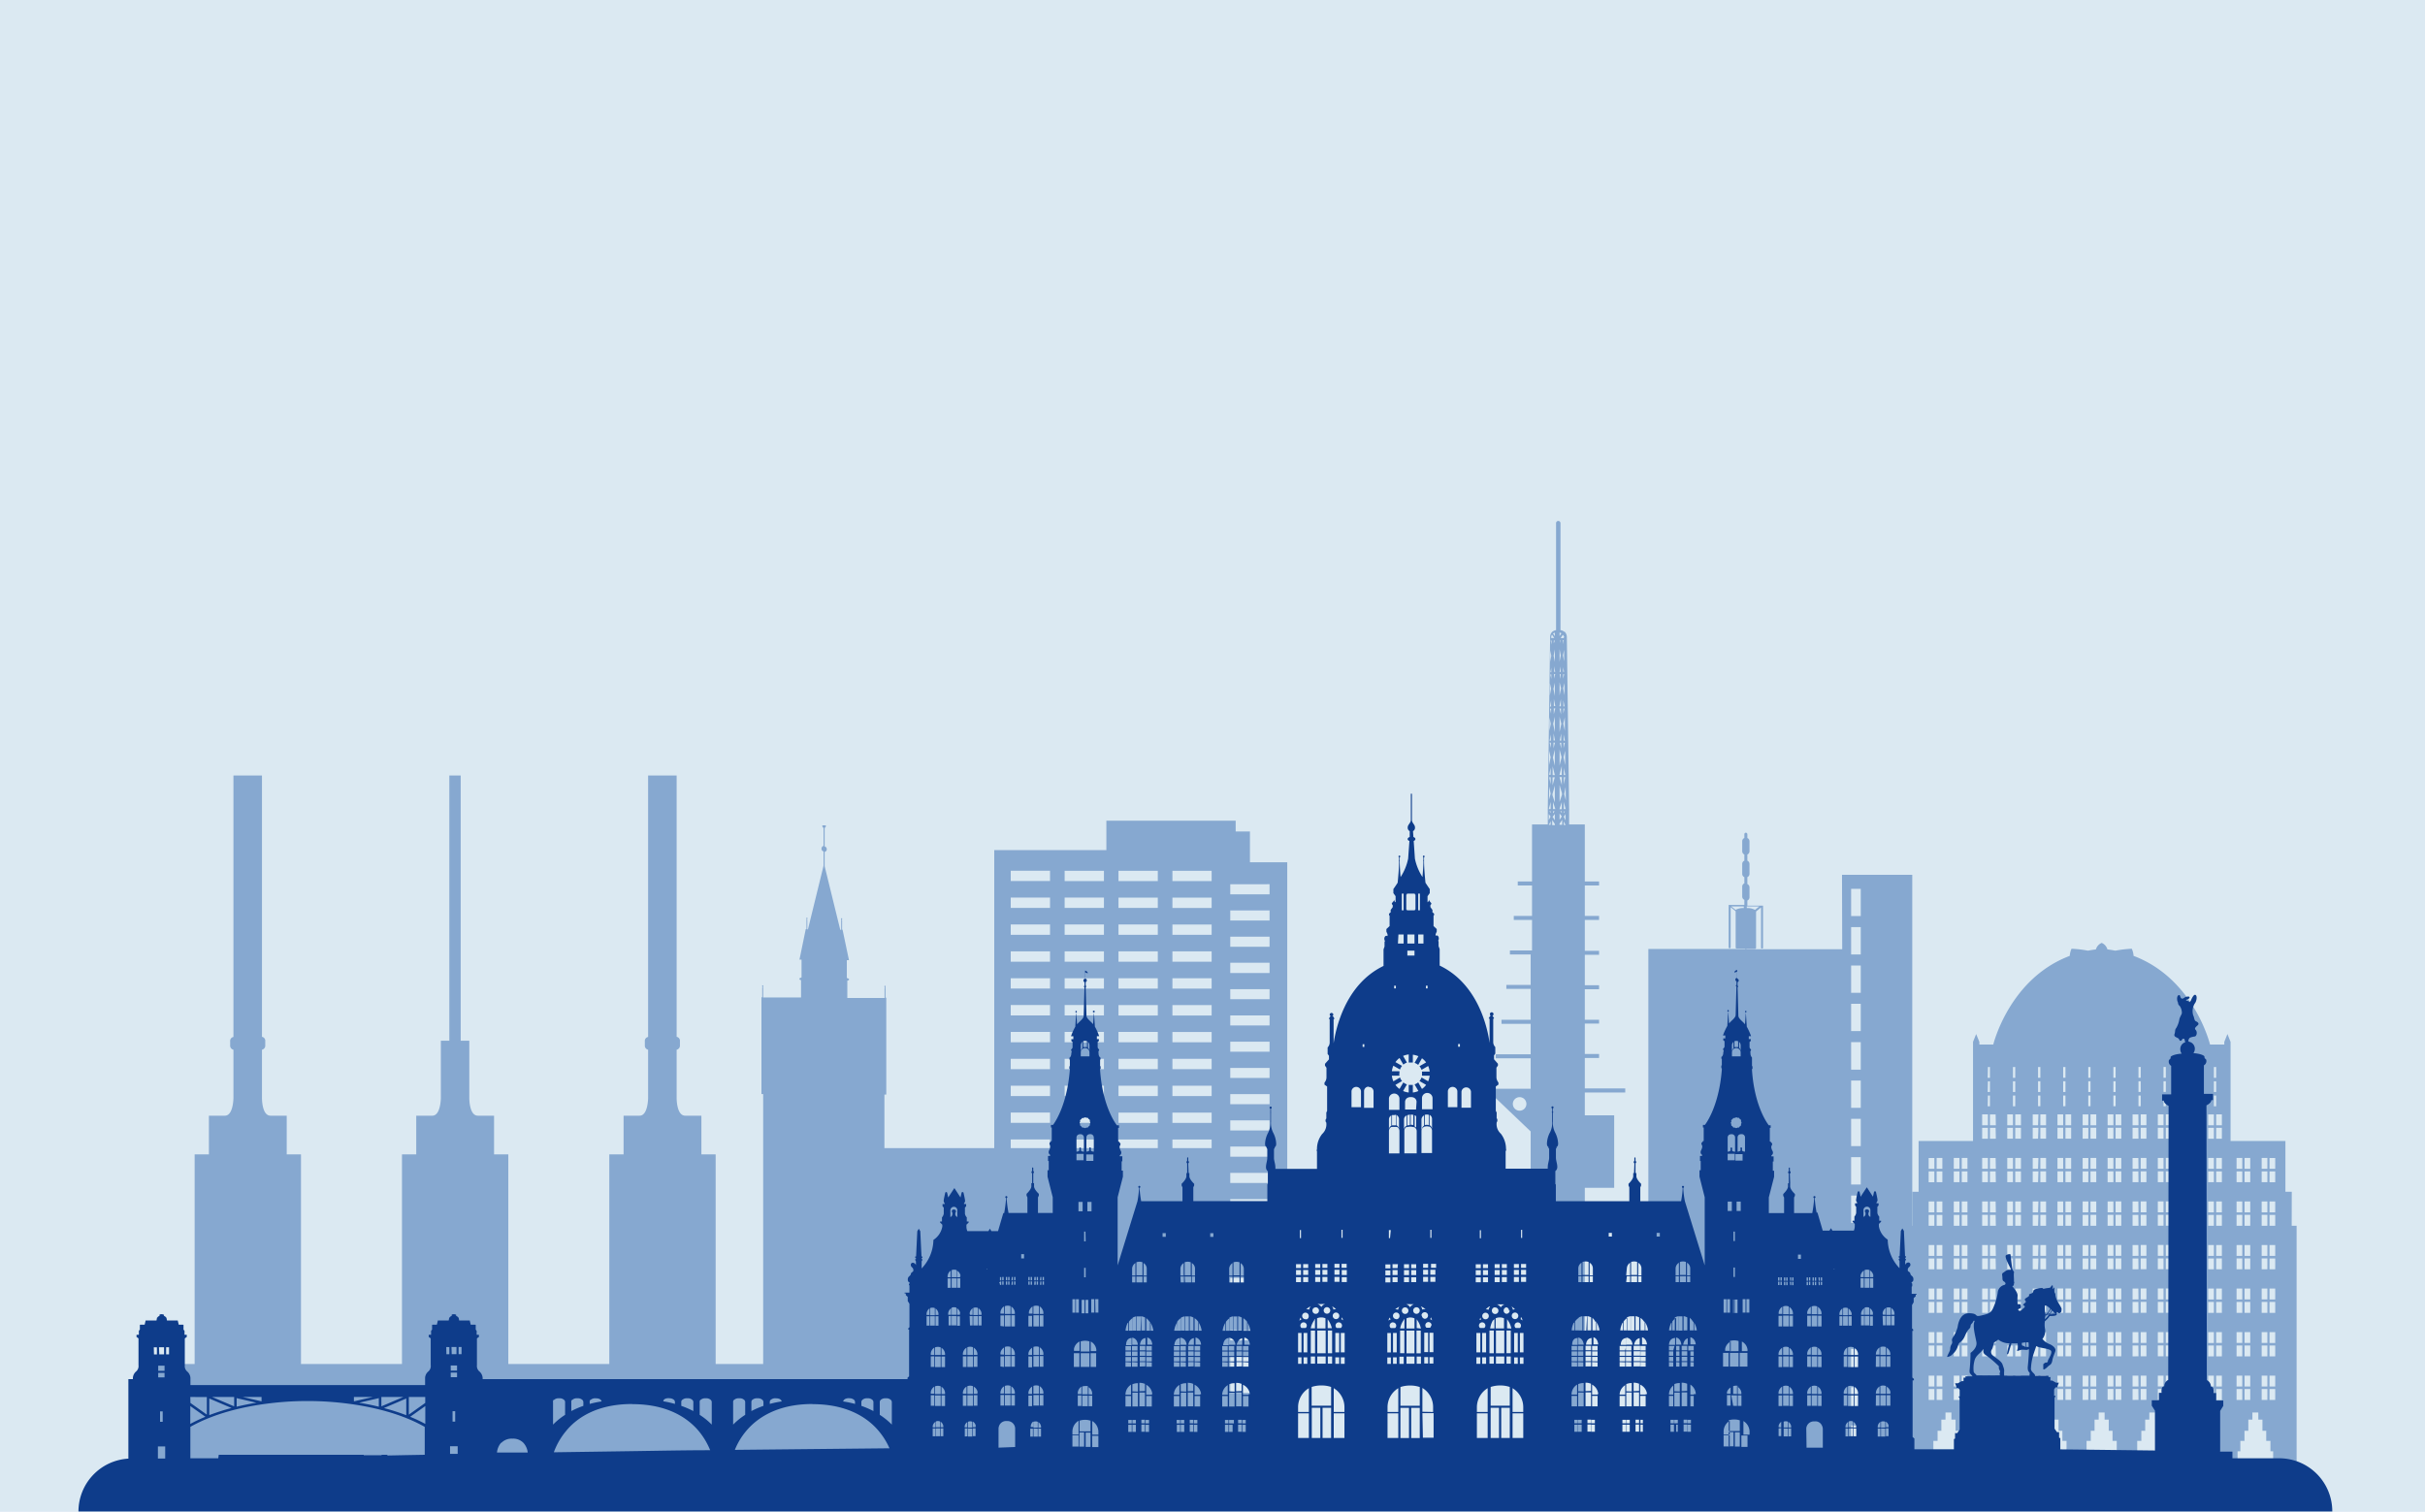
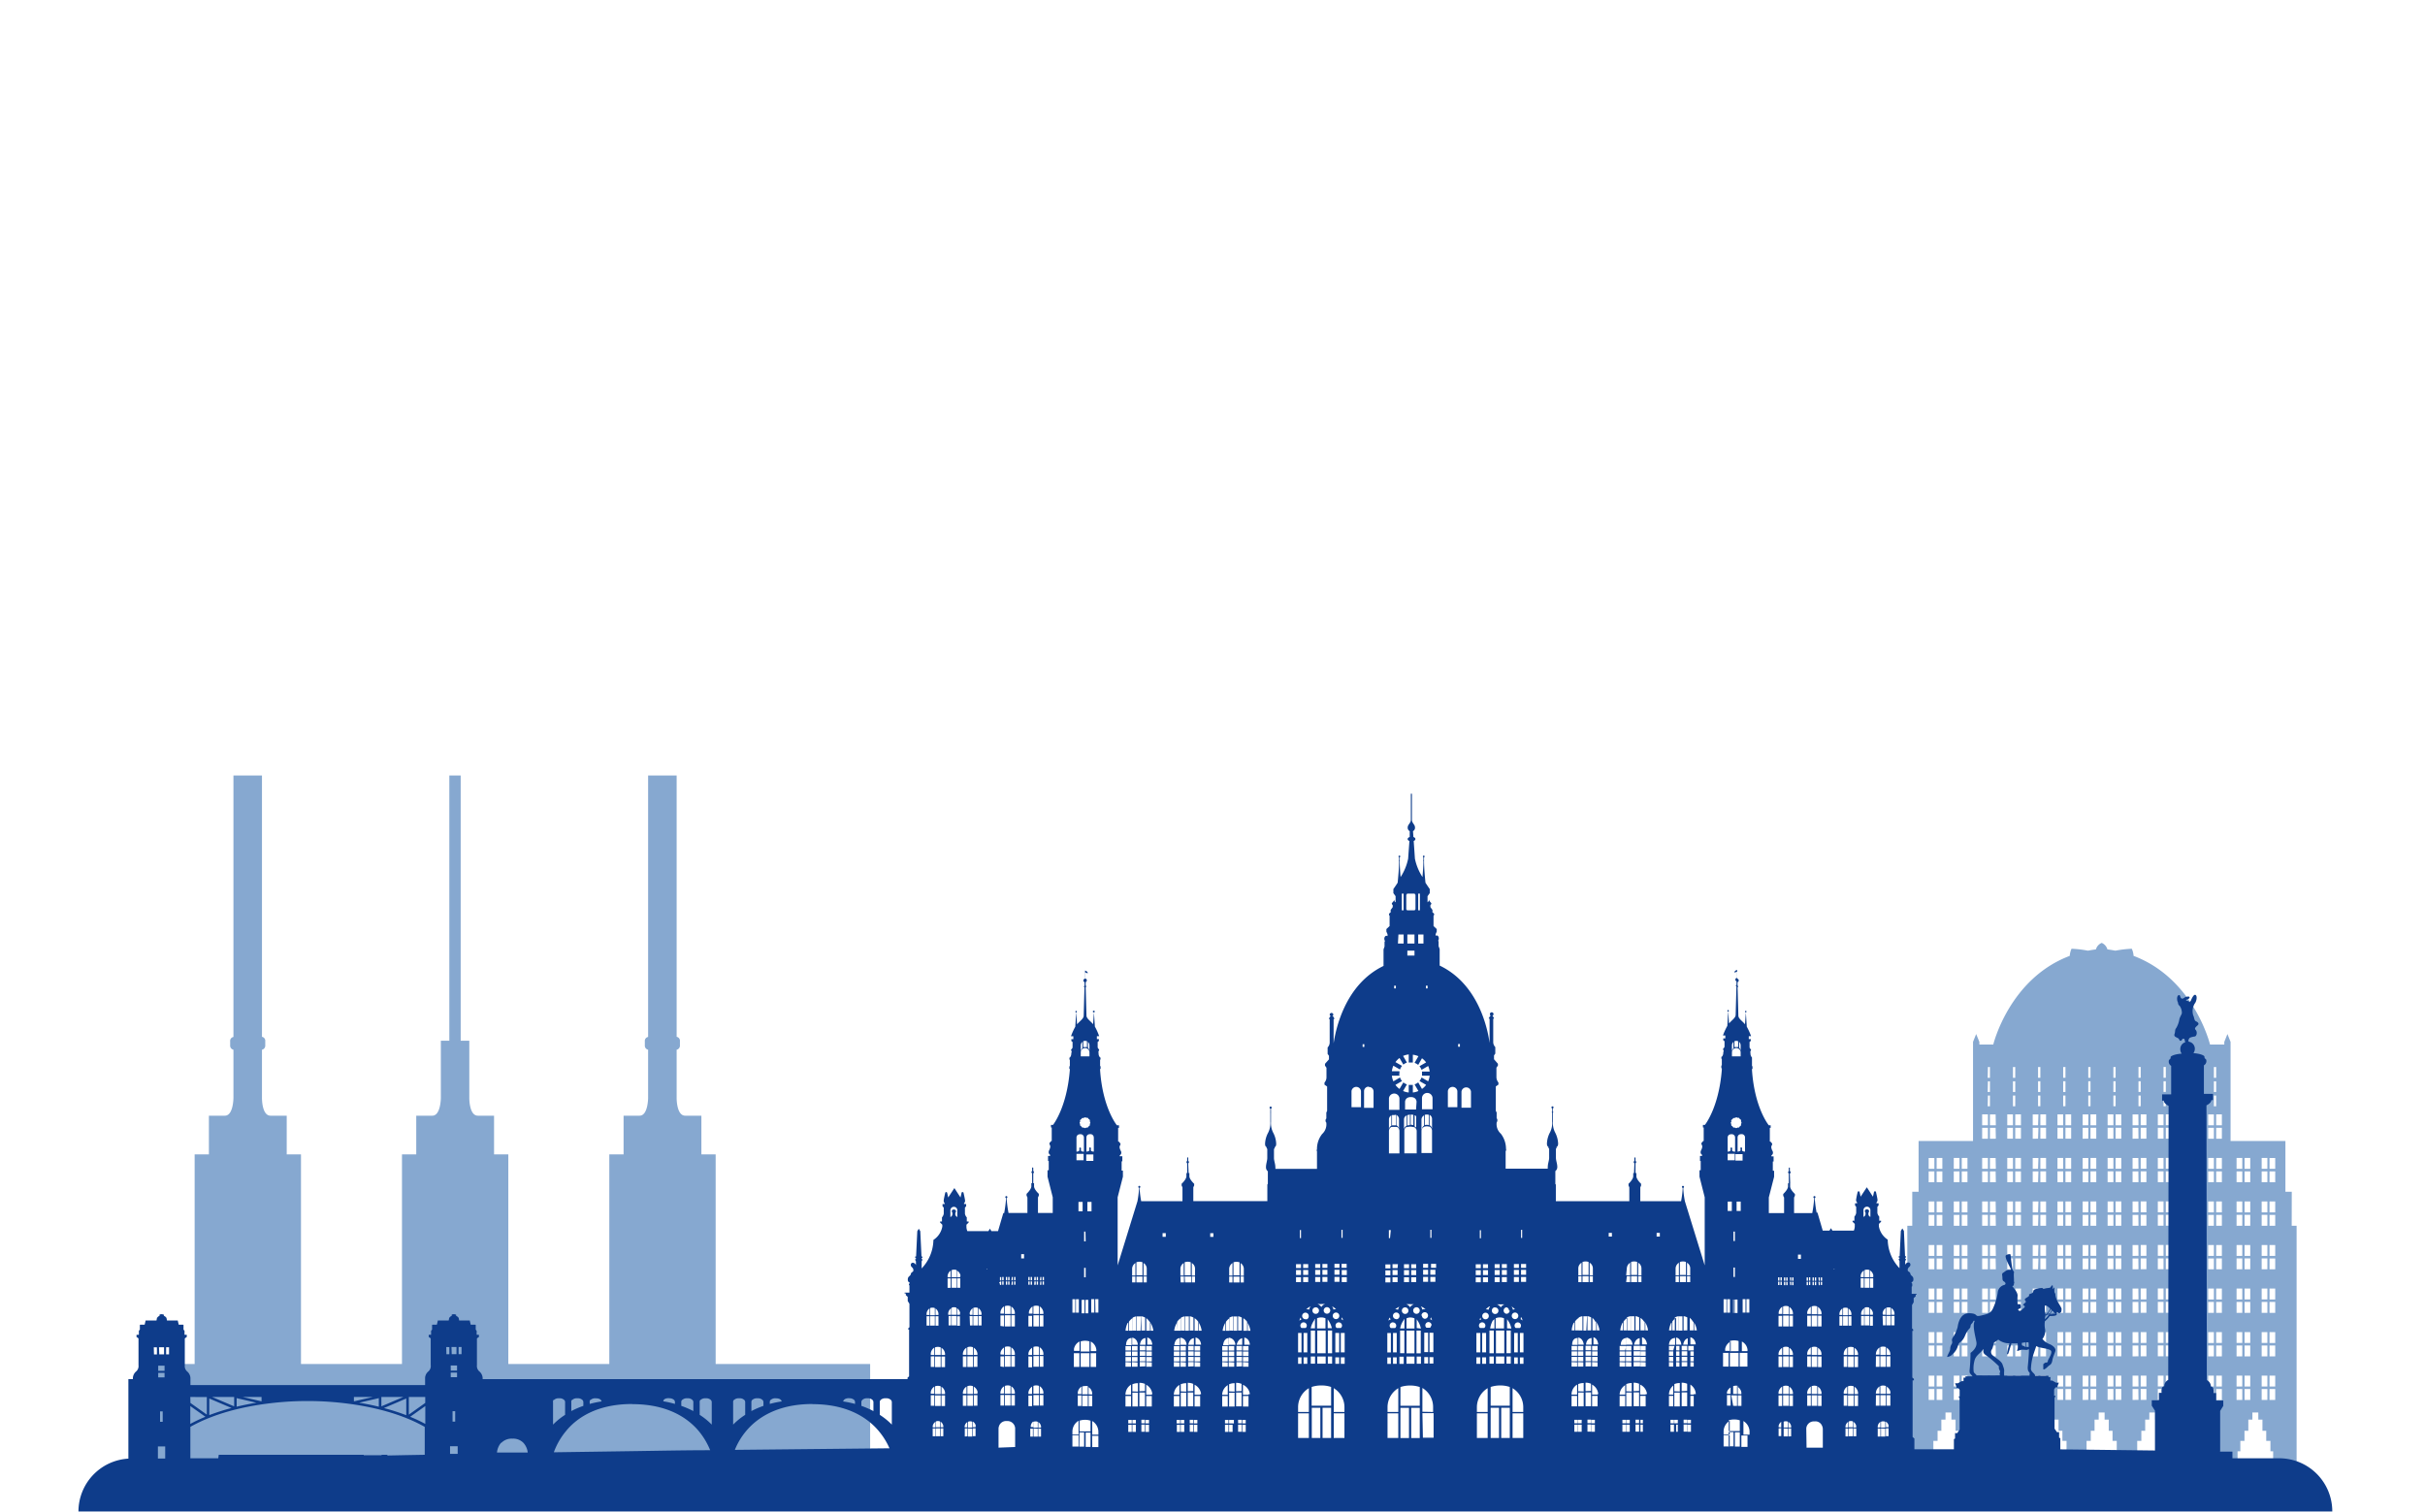
<svg xmlns="http://www.w3.org/2000/svg" id="Ebene_1" data-name="Ebene 1" viewBox="0 0 340 212">
  <defs>
    <style>.cls-1{fill:#dbe9f2;}.cls-2{fill:#86a8d0;}.cls-3{fill:#0e3c8a;}</style>
  </defs>
-   <rect class="cls-1" width="340" height="212" />
  <path class="cls-2" d="M100.34,191.27V161.88h-2v-5.43H96.07c-1.24,0-1.2-2.51-1.2-2.51V147.2a.58.58,0,0,0,.46-.61V146a.56.56,0,0,0-.46-.61V108.75h-4v36.66a.56.56,0,0,0-.46.61v.57a.58.58,0,0,0,.46.61v6.74s0,2.51-1.2,2.51H87.43v5.43h-2v29.39H71.27V161.88h-2v-5.43H67c-1.24,0-1.2-2.51-1.2-2.51v-8H64.59V108.75H63v37.19H61.81v8s0,2.51-1.2,2.51H58.36v5.43h-2v29.39H42.2V161.88h-2v-5.43H37.93c-1.24,0-1.2-2.51-1.2-2.51V147.2a.58.58,0,0,0,.46-.61V146a.56.56,0,0,0-.46-.61V108.75h-4v36.66a.56.56,0,0,0-.46.61v.57a.58.58,0,0,0,.46.61v6.74s0,2.51-1.2,2.51H29.29v5.43h-2v29.39H20.34v20.16H122V191.27Z" />
-   <path class="cls-2" d="M222.2,148.36h2v-.56h-2v-4.27h2V143h-2v-4.28h2v-.56h-2v-4.27h2v-.56h-2V129h2v-.56h-2v-4.27h2v-.56h-2v-8H220l0-2h0a.13.13,0,0,0,0-.13l0-.11-.32-24.07a1.07,1.07,0,0,0-.29-.7.1.1,0,0,0-.05,0l0,0h0a1.2,1.2,0,0,0-.55-.24v-15a.31.31,0,0,0-.62,0v15a1.21,1.21,0,0,0-.54.24h0l0,0s0,0,0,0a1,1,0,0,0-.29.69l-.33,24.08,0,.11a.2.2,0,0,0,0,.13h0l0,2h-2.21v8h-2v.56h2v4.27h-2.56V129h2.56v4.28H211.7v.56h2.91v4.27H211.2v.56h3.41V143h-4.09v.57h4.09v4.27h-4.9v.56h4.9v4.27h-5.68v.57l5.68,5.42V174.1h-1.47v.48h1.47v33.58h7.59V181.3h1.47v-.49H222.2V166.56h4.12V156.4H222.2v-3.2h5.67v-.57H222.2Zm-9.14,7.39a.95.95,0,1,1,.95-.95A.95.95,0,0,1,213.06,155.75Zm4.43-66.38a.79.79,0,0,1,.11-.37l.31.46h-.42Zm.41,4.84v-.78l.15.78Zm.15.31-.16.65v-.65Zm-.19,4.5V98l.2,1Zm.2.31-.21.83v-.83Zm-.24,4.5v-1l.2,1Zm.2.31-.21.79v-.79Zm-.28,9.31v-1l.33,1Zm.23.31-.23.28v-.28Zm-.76-3.47.2,1-.23.87Zm-.06,3.85.25.36-.26.51Zm.26,1.52h-.25l.26-.51Zm0-1.67-.17-.23h.17Zm0-.54h-.26l.27-1Zm0-3.46-.2-1h.21Zm0-1.35h-.21l.22-1Zm-.22-1.37,0-2,.22.92Zm.25-2.4-.17-.73h.18Zm0-1h-.18l.19-.88Zm-.2-1.38,0-1.9.19.9Zm.23-2.42-.15-.7h.16Zm0-1h-.16l.17-.87Zm-.17-1.55,0-1.72.17.75Zm.2-2.32-.14-.63h.15Zm0-.94h-.12l.12-.65Zm-.15-1.47,0-1.59.15.75Zm.18-2.4-.11-.57h.12Zm.47,25.32h-.37V115l.36.53Zm0-.69-.32-.48.32-.4Zm0-2.49-.33-1v-.21l.33-1.16Zm-.32-2.41V109h.31Zm.32-1.43h-.31v-1.25l.3,1.21Zm0-1.32-.28-1.15.28-1.09Zm0-4.7-.24-1.17.24-1Zm0-5.08-.2-1,.2-.85Zm0-4.77-.17-.87.17-.9Zm-.15-2.6v-.4H218Zm.15-1-.26-.4a1.14,1.14,0,0,1,.26-.09Zm1.54,23-.23-.87.2-1Zm-.31-22.82v.08h-.42l.3-.46A.74.74,0,0,1,219.32,89.38Zm-.25,24.38V114l-.23-.28Zm-.34-.31.33-1v1Zm.26-9.31v.79l-.21-.79Zm-.22-.31.21-1v1Zm.18-4.5v.83l-.21-.83Zm-.22-.31.21-1v1Zm.18-4.5v.65l-.15-.65Zm-.16-.31.15-.78v.78Zm0-5.52a.88.88,0,0,1,.26.09l-.26.4Zm.16,1.48-.07-.4h.07Zm-.16.83.17.9-.17.87Zm0,4.65.21.85-.21,1Zm0,4.82.25,1-.25,1.17Zm0,4.61.29,1.09-.29,1.15Zm0,3.52.31-1.21v1.25h-.31Zm.32.35v1.12l-.33-1.12Zm-.32,1.11.34,1.16v.21l-.34,1Zm0,4,.32.4-.32.48Zm0,1.57v-.15l.37-.53v.68Zm.47-25.89h.11l-.11.57Zm.17,1.38,0,1.59-.17-.84Zm-.14,2.41.13.65h-.13Zm0,1h.15l-.15.63Zm.19,1.23,0,1.72-.19-1Zm-.16,2.4.17.87h-.17Zm0,1.18h.16l-.16.7Zm.21,1.22,0,1.9-.22-1Zm-.18,2.4.19.88h-.18Zm0,1.19h.18l-.18.73Zm.23,1.11,0,2-.24-1.1Zm-.2,2.4.22,1h-.22Zm0,1.3h.21l-.2,1Zm0,3.47.27,1h-.27Zm0,1.34h.16l-.16.23Zm0,1.9v-.51l.25.51Zm0-1.16.24-.36,0,.87Z" />
-   <path class="cls-2" d="M175.25,116.6h-2v-1.52H155.12v4.13H139.4V161H124v-7.51h.26V139.91h-.11l0-.71v-.63a.43.43,0,0,1,0-.22.07.07,0,0,0,0-.09.09.09,0,0,0-.13,0,.09.09,0,0,0,0,.12.35.35,0,0,1,0,.22v.63c0,.24,0,.47,0,.71H118.8v-2.42l.23-.09v-.17l-.3-.13v-2.49h.3l-.9-4.28h-.06c0-.21,0-.42,0-.64l0-.42v-.21a.39.39,0,0,1,0-.21.09.09,0,0,0,0-.1.11.11,0,0,0-.13,0,.11.11,0,0,0,0,.13.39.39,0,0,1,0,.21v.63l0,.64h-.13l-2.19-8.93v-2a.38.38,0,0,0,.3-.38.4.4,0,0,0-.3-.39V116.1a.36.36,0,0,0,.18-.28.07.07,0,0,0-.08-.08h-.35a.07.07,0,0,0-.08.08.36.36,0,0,0,.18.28v2.52a.39.39,0,0,0-.29.39.37.37,0,0,0,.29.38v2l-2.19,8.93h-.09l0-.64v-.63a.31.31,0,0,1,0-.21.09.09,0,0,0,0-.13.09.09,0,0,0-.12,0,.09.09,0,0,0,0,.1.31.31,0,0,1,0,.21v.63l0,.64h-.1l-.88,4.28h.29v2.49l-.29.13v.17l.22.09v2.42H107c0-.24,0-.47,0-.71v-.63a.35.35,0,0,1,0-.22.09.09,0,0,0,0-.12.09.09,0,0,0-.13,0,.07.07,0,0,0,0,.09.43.43,0,0,1,0,.22v.63l0,.71h-.11v13.58H107v52H139.4v.67h41.08V120.91h-5.23Zm-10.87,5.51h5.5v1.44h-5.5Zm0,3.76h5.5v1.45h-5.5Zm0,3.77h5.5v1.45h-5.5Zm0,3.77h5.5v1.45h-5.5Zm0,3.77h5.5v1.45h-5.5Zm0,3.76h5.5v1.46h-5.5Zm0,3.77h5.5v1.45h-5.5Zm0,3.77h5.5v1.45h-5.5Zm0,3.77h5.5v1.45h-5.5Zm0,3.77h5.5v1.44h-5.5Zm5.5,3.77V161h-5.5v-1.21Zm-13.06-37.68h5.51v1.44h-5.51Zm0,3.76h5.51v1.45h-5.51Zm0,3.77h5.51v1.45h-5.51Zm0,3.77h5.51v1.45h-5.51Zm0,3.77h5.51v1.45h-5.51Zm0,3.76h5.51v1.46h-5.51Zm0,3.77h5.51v1.45h-5.51Zm0,3.77h5.51v1.45h-5.51Zm0,3.77h5.51v1.45h-5.51Zm0,3.77h5.51v1.44h-5.51Zm5.51,3.77V161h-5.51v-1.21Zm-13.06-37.68h5.51v1.44h-5.51Zm0,3.76h5.51v1.45h-5.51Zm0,3.77h5.51v1.45h-5.51Zm0,3.77h5.51v1.45h-5.51Zm0,3.77h5.51v1.45h-5.51Zm0,3.76h5.51v1.46h-5.51Zm0,3.77h5.51v1.45h-5.51Zm0,3.77h5.51v1.45h-5.51Zm0,3.77h5.51v1.45h-5.51Zm0,3.77h5.51v1.44h-5.51Zm5.51,3.77V161h-5.51v-1.21Zm-13.07-37.68h5.51v1.44h-5.51Zm0,3.76h5.51v1.45h-5.51Zm0,3.77h5.51v1.45h-5.51Zm0,3.77h5.51v1.45h-5.51Zm0,3.77h5.51v1.45h-5.51Zm0,3.76h5.51v1.46h-5.51Zm0,3.77h5.51v1.45h-5.51Zm0,3.77h5.51v1.45h-5.51Zm0,3.77h5.51v1.45h-5.51Zm0,3.77h5.51v1.44h-5.51Zm0,3.77h5.51V161h-5.51ZM178,202.68h-5.51v-1.41H178Zm0-3.68h-5.51v-1.41H178Zm0-3.68h-5.51V193.9H178Zm0-3.68h-5.51v-1.41H178Zm0-3.68h-5.51v-1.41H178Zm0-3.68h-5.51v-1.41H178Zm0-3.68h-5.51v-1.41H178Zm0-3.68h-5.51v-1.41H178Zm0-3.68h-5.51v-1.41H178Zm0-3.68h-5.51v-1.41H178Zm0-3.68h-5.51v-1.41H178Zm0-3.68h-5.51v-1.42H178Zm0-3.68h-5.51v-1.41H178Zm0-3.68h-5.51v-1.41H178Zm0-3.68h-5.51v-1.41H178Zm0-3.68h-5.51v-1.41H178Zm0-3.68h-5.51v-1.41H178Zm0-3.68h-5.51v-1.41H178Zm0-3.68h-5.51V135H178Zm0-3.68h-5.51v-1.41H178Zm0-3.68h-5.51v-1.41H178Zm0-5.09v1.42h-5.51V124Z" />
-   <path class="cls-2" d="M258.29,133.11H244.84v-.06h1.23a.14.14,0,0,0,.14-.14v-5a.14.14,0,0,0,0-.09l.7-.57v5.63a.14.14,0,1,0,.28,0V127s0,0,0,0v0s0,0,0,0h0a0,0,0,0,0,0,0l0,0h-2.2v-.72a.51.51,0,0,0,.3-.46v-1.39a.51.51,0,0,0-.3-.46V123a.51.51,0,0,0,.3-.45v-1.4a.51.51,0,0,0-.3-.46v-.86a.52.52,0,0,0,.3-.46v-1.4a.51.51,0,0,0-.3-.46v-.53a.22.22,0,0,0-.21-.21.21.21,0,0,0-.21.21v.53a.49.49,0,0,0-.3.46v1.4a.51.51,0,0,0,.3.46v.86a.49.49,0,0,0-.3.46v1.4a.49.49,0,0,0,.3.45v.87a.49.49,0,0,0-.3.46v1.39a.49.49,0,0,0,.3.46v.72h-2.2l0,0,0,0h0v0s0,0,0,0a0,0,0,0,0,0,0v5.94a.14.14,0,0,0,.14.14.15.15,0,0,0,.14-.14v-5.63l.7.57a.14.14,0,0,0,0,.09v5a.14.14,0,0,0,.14.14h1.23v.06H231.11v78h37v-88.4h-9.85Zm-13.38-6h1.75l-.6.48a2.09,2.09,0,0,0-1.15-.25Zm-.42.23a2.07,2.07,0,0,0-1.15.25l-.6-.48h1.75Zm15.05-2.7h1.35v3.82h-1.35Zm0,5.37h1.35v3.83h-1.35Zm0,5.38h1.35v3.83h-1.35Zm0,5.37h1.35v3.83h-1.35Zm0,5.38h1.35V150h-1.35Zm0,5.38h1.35v3.83h-1.35Zm0,5.37h1.35v3.83h-1.35Zm0,5.38h1.35v3.83h-1.35Zm0,5.38h1.35v3.83h-1.35Zm0,5.37h1.35v3.83h-1.35Zm0,5.38h1.35v3.83h-1.35Zm0,5.37h1.35v3.84h-1.35Zm0,5.38h1.35V193h-1.35Zm0,5.38h1.35v3.83h-1.35Zm0,5.37h1.35v3.83h-1.35Zm0,5.38h1.35v3.83h-1.35Z" />
  <path class="cls-2" d="M321.32,167.12h-.89V160h-7.69V146.1l-.44-1.1-.44,1.1v.37h-2s-2.23-9.23-10.72-12.43a2.78,2.78,0,0,0-.25-1,16,16,0,0,0-2.3.27h0c-.37-.07-.74-.13-1.12-.18a1.38,1.38,0,0,0-.8-.91,1.4,1.4,0,0,0-.81.91c-.38.05-.75.11-1.12.18a15.89,15.89,0,0,0-2.3-.27,3,3,0,0,0-.25,1c-8.49,3.2-10.72,12.43-10.72,12.43h-1.95v-.37l-.45-1.1-.44,1.1V160H269v7.12h-.89v4.77h-.69v36.54h3v-3.35h.27v-1.57h.38v-1.46h.59v-1.41h.53v-1.57h.58v-1h.83v1h.58v1.57h.53v1.41h.59v1.46h.38v1.57h.27v3.35h1.93v-3.35h.27v-1.57h.38v-1.46h.59v-1.41h.53v-1.57h.58v-1H281v1h.58v1.57h.54v1.41h.58v1.46h.39v1.57h.27v3.35h1.5v-3.35h.27v-1.57h.39v-1.46h.58v-1.41h.54v-1.57h.58v-1h.82v1h.58v1.57h.54v1.41h.58v1.46h.38v1.57h.27v3.35h1.51v-3.35h.27v-1.57h.38v-1.46h.59v-1.41h.53v-1.57h.58v-1h.83v1h.58v1.57h.53v1.41h.59v1.46h.38v1.57h.27v3.35H299v-3.35h.27v-1.57h.38v-1.46h.58v-1.41h.54v-1.57h.58v-1h.82v1h.58v1.57h.54v1.41h.58v1.46h.39v1.57h.27v3.35H306v-3.35h.26v-1.57h.39v-1.46h.58v-1.41h.54v-1.57h.58v-1h.82v1h.58v1.57h.54v1.41h.58v1.46h.39v1.57h.26v3.35h1.93v-3.35h.27v-1.57h.39v-1.46h.58v-1.41h.54v-1.57h.57v-1h.83v1h.58v1.57h.53v1.41h.59v1.46h.38v1.57H319v3.35h3V171.89h-.69Zm-50.11,29.19h-.8v-1.53h.8Zm0-1.88h-.8V192.9h.8Zm0-4.23h-.8v-1.52h.8Zm0-1.88h-.8V186.8h.8Zm0-4.22h-.8v-1.53h.8Zm0-1.88h-.8v-1.53h.8Zm0-4.23h-.8v-1.52h.8Zm0-1.88h-.8v-1.52h.8Zm0-4.22h-.8v-1.53h.8Zm0-1.88h-.8v-1.53h.8Zm0-4.23h-.8v-1.52h.8Zm0-1.88h-.8v-1.52h.8Zm1.12,32.41h-.8v-1.53h.8Zm0-1.88h-.8V192.9h.8Zm0-4.23h-.8v-1.52h.8Zm0-1.88h-.8V186.8h.8Zm0-4.22h-.8v-1.53h.8Zm0-1.88h-.8v-1.53h.8Zm0-4.23h-.8v-1.52h.8Zm0-1.88h-.8v-1.52h.8Zm0-4.22h-.8v-1.53h.8Zm0-1.88h-.8v-1.53h.8Zm0-4.23h-.8v-1.52h.8Zm0-1.88h-.8v-1.52h.8Zm2.4,32.41h-.8v-1.53h.8Zm0-1.88h-.8V192.9h.8Zm0-4.23h-.8v-1.52h.8Zm0-1.88h-.8V186.8h.8Zm0-4.22h-.8v-1.53h.8Zm0-1.88h-.8v-1.53h.8Zm0-4.23h-.8v-1.52h.8Zm0-1.88h-.8v-1.52h.8Zm0-4.22h-.8v-1.53h.8Zm0-1.88h-.8v-1.53h.8Zm0-4.23h-.8v-1.52h.8Zm0-1.88h-.8v-1.52h.8Zm1.12,32.41h-.8v-1.53h.8Zm0-1.88h-.8V192.9h.8Zm0-4.23h-.8v-1.52h.8Zm0-1.88h-.8V186.8h.8Zm0-4.22h-.8v-1.53h.8Zm0-1.88h-.8v-1.53h.8Zm0-4.23h-.8v-1.52h.8Zm0-1.88h-.8v-1.52h.8Zm0-4.22h-.8v-1.53h.8Zm0-1.88h-.8v-1.53h.8Zm0-4.23h-.8v-1.52h.8Zm0-1.88h-.8v-1.52h.8Zm2.87-14.27H279v1.51h-.31Zm0,2H279v1.5h-.31Zm0,44.68h-.81v-1.53h.81Zm0-1.88h-.81V192.9h.81Zm0-4.23h-.81v-1.52h.81Zm0-1.88h-.81V186.8h.81Zm0-4.22h-.81v-1.53h.81Zm0-1.88h-.81v-1.53h.81Zm0-4.23h-.81v-1.52h.81Zm0-1.88h-.81v-1.52h.81Zm0-4.22h-.81v-1.53h.81Zm0-1.88h-.81v-1.53h.81Zm0-4.23h-.81v-1.52h.81Zm0-1.88h-.81v-1.52h.81Zm0-4.22h-.81v-1.53h.81Zm0-1.88h-.81v-1.53h.81Zm0-4.17H279v1.5h-.31Zm1.11,42.68H279v-1.53h.8Zm0-1.88H279V192.9h.8Zm0-4.23H279v-1.52h.8Zm0-1.88H279V186.8h.8Zm0-4.22H279v-1.53h.8Zm0-1.88H279v-1.53h.8Zm0-4.23H279v-1.52h.8Zm0-1.88H279v-1.52h.8Zm0-4.22H279v-1.53h.8Zm0-1.88H279v-1.53h.8Zm0-4.23H279v-1.52h.8Zm0-1.88H279v-1.52h.8Zm0-4.22H279v-1.53h.8Zm0-1.88H279v-1.53h.8Zm2.4-8.17h.32v1.51h-.32Zm0,2h.32v1.5h-.32Zm0,44.68h-.8v-1.53h.8Zm0-1.88h-.8V192.9h.8Zm0-4.23h-.8v-1.52h.8Zm0-1.88h-.8V186.8h.8Zm0-4.22h-.8v-1.53h.8Zm0-1.88h-.8v-1.53h.8Zm0-4.23h-.8v-1.52h.8Zm0-1.88h-.8v-1.52h.8Zm0-4.22h-.8v-1.53h.8Zm0-1.88h-.8v-1.53h.8Zm0-4.23h-.8v-1.52h.8Zm0-1.88h-.8v-1.52h.8Zm0-4.22h-.8v-1.53h.8Zm0-1.88h-.8v-1.53h.8Zm0-4.17h.32v1.5h-.32Zm1.12,42.68h-.8v-1.53h.8Zm0-1.88h-.8V192.9h.8Zm0-4.23h-.8v-1.52h.8Zm0-1.88h-.8V186.8h.8Zm0-4.22h-.8v-1.53h.8Zm0-1.88h-.8v-1.53h.8Zm0-4.23h-.8v-1.52h.8Zm0-1.88h-.8v-1.52h.8Zm0-4.22h-.8v-1.53h.8Zm0-1.88h-.8v-1.53h.8Zm0-4.23h-.8v-1.52h.8Zm0-1.88h-.8v-1.52h.8Zm0-4.22h-.8v-1.53h.8Zm0-1.88h-.8v-1.53h.8Zm2.4-8.17h.32v1.51h-.32Zm0,2h.32v1.5h-.32Zm0,44.68H285v-1.53h.8Zm0-1.88H285V192.9h.8Zm0-4.23H285v-1.52h.8Zm0-1.88H285V186.8h.8Zm0-4.22H285v-1.53h.8Zm0-1.88H285v-1.53h.8Zm0-4.23H285v-1.52h.8Zm0-1.88H285v-1.52h.8Zm0-4.22H285v-1.53h.8Zm0-1.88H285v-1.53h.8Zm0-4.23H285v-1.52h.8Zm0-1.88H285v-1.52h.8Zm0-4.22H285v-1.53h.8Zm0-1.88H285v-1.53h.8Zm0-4.17h.32v1.5h-.32Zm1.12,42.68h-.8v-1.53h.8Zm0-1.88h-.8V192.9h.8Zm0-4.23h-.8v-1.52h.8Zm0-1.88h-.8V186.8h.8Zm0-4.22h-.8v-1.53h.8Zm0-1.88h-.8v-1.53h.8Zm0-4.23h-.8v-1.52h.8Zm0-1.88h-.8v-1.52h.8Zm0-4.22h-.8v-1.53h.8Zm0-1.88h-.8v-1.53h.8Zm0-4.23h-.8v-1.52h.8Zm0-1.88h-.8v-1.52h.8Zm0-4.22h-.8v-1.53h.8Zm0-1.88h-.8v-1.53h.8Zm2.4-8.17h.32v1.51h-.32Zm0,2h.32v1.5h-.32Zm0,44.68h-.8v-1.53h.8Zm0-1.88h-.8V192.9h.8Zm0-4.23h-.8v-1.52h.8Zm0-1.88h-.8V186.8h.8Zm0-4.22h-.8v-1.53h.8Zm0-1.88h-.8v-1.53h.8Zm0-4.23h-.8v-1.52h.8Zm0-1.88h-.8v-1.52h.8Zm0-4.22h-.8v-1.53h.8Zm0-1.88h-.8v-1.53h.8Zm0-4.23h-.8v-1.52h.8Zm0-1.88h-.8v-1.52h.8Zm0-4.22h-.8v-1.53h.8Zm0-1.88h-.8v-1.53h.8Zm0-4.17h.32v1.5h-.32Zm1.12,42.68h-.8v-1.53h.8Zm0-1.88h-.8V192.9h.8Zm0-4.23h-.8v-1.52h.8Zm0-1.88h-.8V186.8h.8Zm0-4.22h-.8v-1.53h.8Zm0-1.88h-.8v-1.53h.8Zm0-4.23h-.8v-1.52h.8Zm0-1.88h-.8v-1.52h.8Zm0-4.22h-.8v-1.53h.8Zm0-1.88h-.8v-1.53h.8Zm0-4.23h-.8v-1.52h.8Zm0-1.88h-.8v-1.52h.8Zm0-4.22h-.8v-1.53h.8Zm0-1.88h-.8v-1.53h.8Zm2.4-8.17h.31v1.51h-.31Zm0,2h.31v1.5h-.31Zm0,44.68H292v-1.53h.8Zm0-1.88H292V192.9h.8Zm0-4.23H292v-1.52h.8Zm0-1.88H292V186.8h.8Zm0-4.22H292v-1.53h.8Zm0-1.88H292v-1.53h.8Zm0-4.23H292v-1.52h.8Zm0-1.88H292v-1.52h.8Zm0-4.22H292v-1.53h.8Zm0-1.88H292v-1.53h.8Zm0-4.23H292v-1.52h.8Zm0-1.88H292v-1.52h.8Zm0-4.22H292v-1.53h.8Zm0-1.88H292v-1.53h.8Zm0-4.17h.31v1.5h-.31Zm1.12,42.68h-.81v-1.53h.81Zm0-1.88h-.81V192.9h.81Zm0-4.23h-.81v-1.52h.81Zm0-1.88h-.81V186.8h.81Zm0-4.22h-.81v-1.53h.81Zm0-1.88h-.81v-1.53h.81Zm0-4.23h-.81v-1.52h.81Zm0-1.88h-.81v-1.52h.81Zm0-4.22h-.81v-1.53h.81Zm0-1.88h-.81v-1.53h.81Zm0-4.23h-.81v-1.52h.81Zm0-1.88h-.81v-1.52h.81Zm0-4.22h-.81v-1.53h.81Zm0-1.88h-.81v-1.53h.81Zm2.4-8.17h.31v1.51h-.31Zm0,2h.31v1.5h-.31Zm0,44.68h-.81v-1.53h.81Zm0-1.88h-.81V192.9h.81Zm0-4.23h-.81v-1.52h.81Zm0-1.88h-.81V186.8h.81Zm0-4.22h-.81v-1.53h.81Zm0-1.88h-.81v-1.53h.81Zm0-4.23h-.81v-1.52h.81Zm0-1.88h-.81v-1.52h.81Zm0-4.22h-.81v-1.53h.81Zm0-1.88h-.81v-1.53h.81Zm0-4.23h-.81v-1.52h.81Zm0-1.88h-.81v-1.52h.81Zm0-4.22h-.81v-1.53h.81Zm0-1.88h-.81v-1.53h.81Zm0-4.17h.31v1.5h-.31Zm1.11,42.68h-.8v-1.53h.8Zm0-1.88h-.8V192.9h.8Zm0-4.23h-.8v-1.52h.8Zm0-1.88h-.8V186.8h.8Zm0-4.22h-.8v-1.53h.8Zm0-1.88h-.8v-1.53h.8Zm0-4.23h-.8v-1.52h.8Zm0-1.88h-.8v-1.52h.8Zm0-4.22h-.8v-1.53h.8Zm0-1.88h-.8v-1.53h.8Zm0-4.23h-.8v-1.52h.8Zm0-1.88h-.8v-1.52h.8Zm0-4.22h-.8v-1.53h.8Zm0-1.88h-.8v-1.53h.8Zm2.41-8.17h.31v1.51h-.31Zm0,2h.31v1.5h-.31Zm0,44.68H299v-1.53h.81Zm0-1.88H299V192.9h.81Zm0-4.23H299v-1.52h.81Zm0-1.88H299V186.8h.81Zm0-4.22H299v-1.53h.81Zm0-1.88H299v-1.53h.81Zm0-4.23H299v-1.52h.81Zm0-1.88H299v-1.52h.81Zm0-4.22H299v-1.53h.81Zm0-1.88H299v-1.53h.81Zm0-4.23H299v-1.52h.81Zm0-1.88H299v-1.52h.81Zm0-4.22H299v-1.53h.81Zm0-1.88H299v-1.53h.81Zm0-4.17h.31v1.5h-.31Zm1.11,42.68h-.8v-1.53h.8Zm0-1.88h-.8V192.9h.8Zm0-4.23h-.8v-1.52h.8Zm0-1.88h-.8V186.8h.8Zm0-4.22h-.8v-1.53h.8Zm0-1.88h-.8v-1.53h.8Zm0-4.23h-.8v-1.52h.8Zm0-1.88h-.8v-1.52h.8Zm0-4.22h-.8v-1.53h.8Zm0-1.88h-.8v-1.53h.8Zm0-4.23h-.8v-1.52h.8Zm0-1.88h-.8v-1.52h.8Zm0-4.22h-.8v-1.53h.8Zm0-1.88h-.8v-1.53h.8Zm2.4-8.17h.32v1.51h-.32Zm0,2h.32v1.5h-.32Zm0,44.68h-.8v-1.53h.8Zm0-1.88h-.8V192.9h.8Zm0-4.23h-.8v-1.52h.8Zm0-1.88h-.8V186.8h.8Zm0-4.22h-.8v-1.53h.8Zm0-1.88h-.8v-1.53h.8Zm0-4.23h-.8v-1.52h.8Zm0-1.88h-.8v-1.52h.8Zm0-4.22h-.8v-1.53h.8Zm0-1.88h-.8v-1.53h.8Zm0-4.23h-.8v-1.52h.8Zm0-1.88h-.8v-1.52h.8Zm0-4.22h-.8v-1.53h.8Zm0-1.88h-.8v-1.53h.8Zm0-4.17h.32v1.5h-.32Zm1.12,42.68h-.8v-1.53h.8Zm0-1.88h-.8V192.9h.8Zm0-4.23h-.8v-1.52h.8Zm0-1.88h-.8V186.8h.8Zm0-4.22h-.8v-1.53h.8Zm0-1.88h-.8v-1.53h.8Zm0-4.23h-.8v-1.52h.8Zm0-1.88h-.8v-1.52h.8Zm0-4.22h-.8v-1.53h.8Zm0-1.88h-.8v-1.53h.8Zm0-4.23h-.8v-1.52h.8Zm0-1.88h-.8v-1.52h.8Zm0-4.22h-.8v-1.53h.8Zm0-1.88h-.8v-1.53h.8Zm2.4-8.17h.32v1.51h-.32Zm0,2h.32v1.5h-.32Zm0,44.68h-.8v-1.53h.8Zm0-1.88h-.8V192.9h.8Zm0-4.23h-.8v-1.52h.8Zm0-1.88h-.8V186.8h.8Zm0-4.22h-.8v-1.53h.8Zm0-1.88h-.8v-1.53h.8Zm0-4.23h-.8v-1.52h.8Zm0-1.88h-.8v-1.52h.8Zm0-4.22h-.8v-1.53h.8Zm0-1.88h-.8v-1.53h.8Zm0-4.23h-.8v-1.52h.8Zm0-1.88h-.8v-1.52h.8Zm0-4.22h-.8v-1.53h.8Zm0-1.88h-.8v-1.53h.8Zm0-4.17h.32v1.5h-.32ZM308,196.31h-.8v-1.53h.8Zm0-1.88h-.8V192.9h.8Zm0-4.23h-.8v-1.52h.8Zm0-1.88h-.8V186.8h.8Zm0-4.22h-.8v-1.53h.8Zm0-1.88h-.8v-1.53h.8Zm0-4.23h-.8v-1.52h.8Zm0-1.88h-.8v-1.52h.8Zm0-4.22h-.8v-1.53h.8Zm0-1.88h-.8v-1.53h.8Zm0-4.23h-.8v-1.52h.8Zm0-1.88h-.8v-1.52h.8Zm0-4.22h-.8v-1.53h.8Zm0-1.88h-.8v-1.53h.8Zm2.4-8.17h.32v1.51h-.32Zm0,2h.32v1.5h-.32Zm0,44.68h-.8v-1.53h.8Zm0-1.88h-.8V192.9h.8Zm0-4.23h-.8v-1.52h.8Zm0-1.88h-.8V186.8h.8Zm0-4.22h-.8v-1.53h.8Zm0-1.88h-.8v-1.53h.8Zm0-4.23h-.8v-1.52h.8Zm0-1.88h-.8v-1.52h.8Zm0-4.22h-.8v-1.53h.8Zm0-1.88h-.8v-1.53h.8Zm0-4.23h-.8v-1.52h.8Zm0-1.88h-.8v-1.52h.8Zm0-4.22h-.8v-1.53h.8Zm0-1.88h-.8v-1.53h.8Zm0-4.17h.32v1.5h-.32Zm1.12,42.68h-.8v-1.53h.8Zm0-1.88h-.8V192.9h.8Zm0-4.23h-.8v-1.52h.8Zm0-1.88h-.8V186.8h.8Zm0-4.22h-.8v-1.53h.8Zm0-1.88h-.8v-1.53h.8Zm0-4.23h-.8v-1.52h.8Zm0-1.88h-.8v-1.52h.8Zm0-4.22h-.8v-1.53h.8Zm0-1.88h-.8v-1.53h.8Zm0-4.23h-.8v-1.52h.8Zm0-1.88h-.8v-1.52h.8Zm0-4.22h-.8v-1.53h.8Zm0-1.88h-.8v-1.53h.8Zm2.86,38.51h-.8v-1.53h.8Zm0-1.88h-.8V192.9h.8Zm0-4.23h-.8v-1.52h.8Zm0-1.88h-.8V186.8h.8Zm0-4.22h-.8v-1.53h.8Zm0-1.88h-.8v-1.53h.8Zm0-4.23h-.8v-1.52h.8Zm0-1.88h-.8v-1.52h.8Zm0-4.22h-.8v-1.53h.8Zm0-1.88h-.8v-1.53h.8Zm0-4.23h-.8v-1.52h.8Zm0-1.88h-.8v-1.52h.8Zm1.12,32.41h-.8v-1.53h.8Zm0-1.88h-.8V192.9h.8Zm0-4.23h-.8v-1.52h.8Zm0-1.88h-.8V186.8h.8Zm0-4.22h-.8v-1.53h.8Zm0-1.88h-.8v-1.53h.8Zm0-4.23h-.8v-1.52h.8Zm0-1.88h-.8v-1.52h.8Zm0-4.22h-.8v-1.53h.8Zm0-1.88h-.8v-1.53h.8Zm0-4.23h-.8v-1.52h.8Zm0-1.88h-.8v-1.52h.8Zm2.4,32.41h-.8v-1.53h.8Zm0-1.88h-.8V192.9h.8Zm0-4.23h-.8v-1.52h.8Zm0-1.88h-.8V186.8h.8Zm0-4.22h-.8v-1.53h.8Zm0-1.88h-.8v-1.53h.8Zm0-4.23h-.8v-1.52h.8Zm0-1.88h-.8v-1.52h.8Zm0-4.22h-.8v-1.53h.8Zm0-1.88h-.8v-1.53h.8Zm0-4.23h-.8v-1.52h.8Zm0-1.88h-.8v-1.52h.8ZM319,196.31h-.8v-1.53h.8Zm0-1.88h-.8V192.9h.8Zm0-4.23h-.8v-1.52h.8Zm0-1.88h-.8V186.8h.8Zm0-4.22h-.8v-1.53h.8Zm0-1.88h-.8v-1.53h.8Zm0-4.23h-.8v-1.52h.8Zm0-1.88h-.8v-1.52h.8Zm0-4.22h-.8v-1.53h.8Zm0-1.88h-.8v-1.53h.8Zm0-4.23h-.8v-1.52h.8Zm0-1.88h-.8v-1.52h.8Z" />
  <path class="cls-3" d="M327,211.92a7.44,7.44,0,0,0-7.44-7.43H313v-.93l-1.72,0v-5.71l.44-.71v-.75h-1v-1.05h-.37s.13-.91-.37-.91a1,1,0,0,0-.57-.9L309.36,155s.68-.31.68-.73h.24v-.88H309v-4a.68.68,0,0,0,.35-.6c0-.43-.28-.17-.28-.67,0,0-.24-.34-1.54-.44a1.06,1.06,0,0,0,.2-.61,1,1,0,0,0-.87-1c-.07-.22,0-.29.08-.45s.54-.24.79-.28.4-.63.1-.94.41-.59.41-.81-.23-.31-.41-.41-.21-.62-.32-.77a2,2,0,0,1-.07-.94,2,2,0,0,1,.32-.81c.13-.14.37-.88.1-1.12s-.61.59-.66.71-.24.39-.28.23-.25-.07-.4-.19.45-.18.47-.38-.19-.19-.49-.12-.34.3-.61.23-.14-.57-.43-.47-.24.74-.14.92,0,.37.28.58a1.67,1.67,0,0,1,.31,1c0,.16-.23.47-.34.83a3.67,3.67,0,0,1-.42,1.23c-.28.38-.11.39-.27.89s.54.44.65.76.36.17.42,0a.19.19,0,0,1,.36.07.54.54,0,0,0,.1.31,1,1,0,0,0-.72,1,1,1,0,0,0,.2.61c-1.3.1-1.55.44-1.55.44,0,.5-.27.24-.27.67a.68.68,0,0,0,.34.6v4h-1.27v.88h.24c0,.42.67.73.67.73L304,193.5a1,1,0,0,0-.56.9c-.5,0-.37.91-.37.91h-.38v1.05h-1v.75l.45.71v5.58l-13.27-.16v-1.56l-.17-.09v-.76h-.3l-.34-.5V196l.12-.17v-.1H288v-.89l.2-.3h.27v-.16l.2-.49h-.4l-.54-.3h-.25v-.49h-.27v-.18h-1.88c0-.32-.51-.48-.58-.93a7.91,7.91,0,0,1,.33-2c.1-.31.42-1.24.42-1.24.35.28,1.61.31,2,.6s-.37,1.3-.37,1.45-.1.3-.25.27-.4.23-.4.23v.63c0,.29.46-.11.68-.33s.48-.2.59-.83.42-1.14.44-1.42-.32-.67-.89-.89a2.43,2.43,0,0,1-.94-.7,1.79,1.79,0,0,0,.35-1.49,3.11,3.11,0,0,1,0-1,3.24,3.24,0,0,0,.67-.73h.19c.45,0,.72-.06.79-.18a.09.09,0,0,0,0-.07c0-.05,0-.14,0-.26s.13,0,.23.08.32,0,.4-.16,0-.16.06-.31-.28-.66-.48-1a2.61,2.61,0,0,1-.39-1.09c0-.33-.18-.07-.14-.76s-.29.37-.23-.23-.21-.22-.29-.07-.57.12-.91.2.11-.21-.91,0-.3.48-.95.71.15.14-.57.55.19.43-.29.78,0,.31,0,.48-.21.23-.39.44-.41.22-.51.06.08-.14.25-.24.11-.31.05-.5-.36,0-.41-.13a7.21,7.21,0,0,1,0-1.17c0-.5-.6-1.12-.69-1.24s0-.09.07-.13a.23.23,0,0,0,.11-.15.11.11,0,0,1,0-.15c.09-.06,0-.27,0-.37s0-.14,0-.23-.05-.74,0-.94-.13-.17-.22-.54-.26-1.93-.26-2-.34-.1-.63.1.57,1.69.64,1.86.12.21-.24.2-.56.25-.8.39-.12.36-.11.65,0,.45.22.58.38.43-.08.52a1.21,1.21,0,0,0-.8,1.07,8,8,0,0,1-.58,2c-.32.81-.65.93-1.72,1.18s-.29-.26-1.62-.32-1.62,1.39-1.7,1.95a4.77,4.77,0,0,1-.69,1.48c-.26.48.06.47-.13.88a1.28,1.28,0,0,0-.22.72c0,.28-.55,1.11-.4,1.1a1.15,1.15,0,0,0,.74-.4,2.29,2.29,0,0,0,.75-1.19c.18-.63.57-.37,1-1.41s.71-.89.76-1.29.19-.3.35-.63.22-.08.22-.08c-.31.59.08,2,.25,2.89s-.82,1.54-.82,1.54a24.36,24.36,0,0,1-.14,2.51c0,.44.16.45.16.45a2.32,2.32,0,0,0,.27.33h-1v.18h-.27v.49h-.25l-.54.3h-.4l.2.49v.16h.27l.2.3v.89h-.15v.1l.12.17v4.38l-.33.5h-.31v.76l-.16.09v1.42l-4.36,0h-1.18v-1.51l-.25-.21v-7.95h.18v-.2l-.22-.19v-6.54h.12v-.2l-.16-.15v-3.28l.23-.39v-.58l.28-.25v-.23h.12v-.12h-.68v-1l.08-.07V180l-.1-.09c0-.25.26-.05.26-.53s-.36-.43-.42-.76-.37-.25-.37-.51.06-.31.26-.5.13-.58-.19-.58a.5.5,0,0,0-.43.35v-.55l.1-.18v-.13h-.1v-.16h.1v-.21l-.12,0-.16-3.54-.22-.35-.21.35-.17,3.54-.12,0v.21h.1v.16h-.1v.13l.1.18v1a5.92,5.92,0,0,1-1.65-4,2.79,2.79,0,0,1-1.24-1.87v-.33l.31-.31v-.14h-.26v-.58a1,1,0,0,1-.26-.52v-.85l.17-.19v-.31h-.3v-.1a.55.55,0,0,0,.15-.35c0-.2-.22-1.14-.22-1.14a.14.14,0,0,0-.14-.09.14.14,0,0,0-.13.09l-.15.67-.86-1.32-.87,1.32c-.06-.32-.15-.67-.15-.67a.14.14,0,0,0-.26,0,11.22,11.22,0,0,0-.23,1.14.55.55,0,0,0,.15.35v.1h-.29v.31l.16.19v.85a1,1,0,0,1-.25.52v.58h-.26v.14l.31.31V172a1.82,1.82,0,0,1-.13.57h-3l-.21-.35-.21.35h-.94l-.74-2.53h-.12a17.69,17.69,0,0,1-.26-1.95V168a.13.13,0,0,0,.1-.13.15.15,0,0,0-.14-.15.15.15,0,0,0-.15.15.13.13,0,0,0,.1.13v.16a17.69,17.69,0,0,1-.26,1.95h-2.55v-2.18l.12-.25v-.25s-.67-.61-.67-1.06v-.44H251l-.05-1.22v-.16a.17.17,0,0,0,0-.32v-.42a.06.06,0,0,0-.07-.08.07.07,0,0,0-.08.08v.42a.18.18,0,0,0,0,.32v.16l0,1.22h-.11v.44c0,.45-.67,1.06-.67,1.06v.25l.12.25v2.18H248v-2.2l.74-2.89v-.85h-.18v-1.3h.11v-.71h-.3V162a.38.38,0,0,0,.21-.35c0-.26-.11-.24-.21-.62s.12-.42.1-.61-.12-.11-.23-.35h-.1v-1.91h.12v-.36H248s-2-2.41-2.36-7.74v-.17h.07v-.38h-.07v-.93h0v-.29h0a.79.79,0,0,1-.21-.48c0-.28-.07-.32.05-.5s-.18-.22-.18-.48v-.72l.17-.14v-.26h-.28v-.41h.32a8.23,8.23,0,0,0-.6-1.33l-.13-2a.12.12,0,0,0,0-.23.11.11,0,0,0-.11.11.11.11,0,0,0,.11.12l-.12,1.66c-.4-.48-.93-.79-.93-1.21l-.11-4c.05,0,.08,0,.08-.09a.11.11,0,0,0-.08-.1l0-.5a.26.26,0,0,0,.16-.25.25.25,0,0,0-.23-.25V136a0,0,0,0,0,0,0,0,0,0,0,0,0,0V136a.79.79,0,0,0-.19.09l-.08.07-.08.06a0,0,0,0,0,0,0v.18s0,0,0,0h0a1.12,1.12,0,0,1,.34-.13v.85a.25.25,0,0,0-.23.25.28.28,0,0,0,.16.25v.5c-.05,0-.09.06-.09.1s0,.07.08.09l-.11,4c0,.42-.53.73-.93,1.21l-.11-1.66a.12.12,0,0,0,0-.23.12.12,0,0,0-.12.11.11.11,0,0,0,.11.12l-.12,2h0a8.69,8.69,0,0,0-.61,1.34h.33v.41h-.29v.26l.18.14v.72c0,.26-.3.3-.18.48s0,.22,0,.5a.81.81,0,0,1-.2.48h-.06v.29h.06v.93h-.07v.38h.07V150c-.41,5.33-2.37,7.74-2.37,7.74h-.28v.36h.11V160h-.09c-.11.24-.21.15-.23.35s.19.24.09.61-.2.36-.2.62a.38.38,0,0,0,.2.35v.16h-.29v.71h.1v1.3h-.17V165l.73,2.89v9.55l-2.78-9h0a13.28,13.28,0,0,1-.22-1.72v-.15a.13.13,0,0,0,.1-.14.15.15,0,0,0-.15-.14.14.14,0,0,0-.14.14.13.13,0,0,0,.1.14v.15a13.28,13.28,0,0,1-.22,1.72h-5.72v-1.94l.11-.25V166s-.66-.61-.66-1.06v-.44h-.12l0-1.22v-.16a.18.18,0,0,0,0-.32v-.42a.08.08,0,1,0-.16,0v.42a.18.18,0,0,0,0,.32v.16l-.05,1.22h-.11v.44c0,.45-.66,1.06-.66,1.06v.25l.11.25v1.94H218.14v-2.32l-.07-.11v-1.79a.71.71,0,0,0,.27-.61c0-.43-.19-.87-.19-1.26v-1.28s.1,0,.1-.25c0,0,.21-.05.21-.46a3.72,3.72,0,0,0-.44-1.59,2.89,2.89,0,0,1-.29-1.5c0-.23,0-.79,0-1.24a.08.08,0,0,0,.05-.07s0-.06-.06-.08c0-.19,0-.35,0-.45a.17.17,0,0,0,.1-.14.15.15,0,1,0-.3,0,.15.15,0,0,0,.1.14c0,.1,0,.26,0,.45a.09.09,0,0,0-.05.08.08.08,0,0,0,.05.07c0,.45,0,1,0,1.24a2.89,2.89,0,0,1-.29,1.5,3.58,3.58,0,0,0-.44,1.59c0,.41.2.46.2.46,0,.22.11.25.11.25v1.28c0,.39-.19.83-.19,1.26a1,1,0,0,0,0,.27H211.1V161.4s.12,0,.05-.33a3.49,3.49,0,0,0-.72-2.09,1.8,1.8,0,0,1-.58-1.62s.09-.06.09-.26a.36.36,0,0,0-.1-.29V156l-.12-.23v-3.42l.37-.26v-.29a1.19,1.19,0,0,1-.28-.74c0-.5,0-1.34,0-1.34l.21-.3v-.25l-.55-.63V148l.18-.26v-.91a1,1,0,0,1-.29-.69c0-.45,0-3.27,0-3.27l.13-.07-.24-.37h0a.23.23,0,0,0,.15-.23.25.25,0,0,0-.25-.25.26.26,0,0,0-.26.25.24.24,0,0,0,.16.23h-.09l-.24.37.13.07s0,2.82,0,3.27c0,0,0,.08,0,.12-.24-1.79-1.47-8.22-7-10.86v-2.32l-.15-.4v-.64l-.06-.14a.52.52,0,0,0,.09-.31c0-.23-.13-.42-.29-.42a.25.25,0,0,0-.16.06V131l.16-.36v-.36l-.45-.42v-1.44s.28-.26-.15-.47v-.35l-.29-.4v-.27a.47.47,0,0,0,.14-.23c0-.11-.32-.3-.32-.54,0,0-.08.34-.22.35v-.84l.31-.43v-.57s-.26-.36-.6-.89h0c-.07-.7-.2-2.07-.2-3,0,0,0-.1,0-.14v-.43a.11.11,0,0,0,.08-.11.12.12,0,0,0-.24,0,.11.11,0,0,0,.07.11v.43c-.06,0,0,.14,0,.14,0,.65-.07,1.51-.13,2.21a7.58,7.58,0,0,1-1.06-2.58l-.17-2.49a.31.31,0,0,0,.24-.26c0-.13-.11-.23-.28-.29l-.06-.82a.53.53,0,0,0,.28-.52c0-.41-.43-.61-.43-1.06a.14.14,0,0,0,0-.07v-3.47a.09.09,0,0,0,0-.06.07.07,0,0,0-.07-.08.07.07,0,0,0-.08.08s0,0,0,.06v3.47a.14.14,0,0,0,0,.07c0,.45-.44.65-.44,1.06a.53.53,0,0,0,.28.52l0,.82c-.17.06-.29.16-.29.29s.1.21.25.26l-.18,2.49a7.46,7.46,0,0,1-1.06,2.58c-.06-.7-.12-1.56-.12-2.21,0,0,0-.1,0-.14v-.43a.12.12,0,0,0,.08-.11.12.12,0,0,0-.13-.12.12.12,0,0,0-.12.12.11.11,0,0,0,.08.11v.43c-.06,0,0,.14,0,.14,0,.93-.13,2.31-.2,3h0c-.34.53-.6.89-.6.89v.57l.31.43v.84c-.14,0-.21-.35-.21-.35,0,.24-.33.43-.32.54a.41.41,0,0,0,.13.23v.27l-.29.4v.35c-.42.21-.15.47-.15.47v1.44l-.45.42v.36l.16.36v.28a.24.24,0,0,0-.15-.06c-.17,0-.3.19-.3.42a.6.6,0,0,0,.09.31l-.06.14v.64l-.14.4v2.32c-5.49,2.64-6.73,9.07-7,10.86,0,0,0-.08,0-.12,0-.45,0-3.27,0-3.27l.13-.07-.23-.37h-.1a.24.24,0,0,0,.16-.23.26.26,0,0,0-.51,0,.24.24,0,0,0,.16.23h-.05l-.23.37.12.07s0,2.82,0,3.27a1,1,0,0,1-.29.69v.91l.19.26v.5l-.56.63v.25l.21.3s0,.84,0,1.34a1.13,1.13,0,0,1-.28.74v.29l.37.26v3.42l-.11.23v.84a.35.35,0,0,0-.11.29c0,.2.1.26.1.26a1.83,1.83,0,0,1-.58,1.62,3.36,3.36,0,0,0-.72,2.09c-.08.33,0,.33,0,.33v2.47h-5.84a.7.7,0,0,0,0-.27c0-.43-.19-.87-.19-1.26v-1.28s.11,0,.11-.25c0,0,.2-.05.2-.46a3.58,3.58,0,0,0-.44-1.59,3,3,0,0,1-.29-1.5c0-.23,0-.79,0-1.24a.08.08,0,0,0,0-.07.09.09,0,0,0,0-.08c0-.19,0-.35,0-.45a.15.15,0,0,0,.1-.14.15.15,0,0,0-.15-.15.15.15,0,0,0-.15.15.16.16,0,0,0,.11.14c0,.1,0,.26,0,.45a.09.09,0,0,0,0,.08.08.08,0,0,0,0,.07c0,.45,0,1,0,1.24a3,3,0,0,1-.29,1.5,3.61,3.61,0,0,0-.45,1.59c0,.41.21.46.21.46,0,.22.1.25.1.25v1.28c0,.39-.18.83-.18,1.26a.72.72,0,0,0,.26.61V166l-.07.11v2.32H167.31v-1.94l.12-.25V166s-.67-.61-.67-1.06v-.44h-.11l-.05-1.22v-.16a.18.18,0,0,0,0-.32v-.42a.06.06,0,0,0-.07-.08.07.07,0,0,0-.08.08v.42a.18.18,0,0,0,0,.32v.16l0,1.22h-.11v.44c0,.45-.67,1.06-.67,1.06v.25l.12.25v1.94H160a15.28,15.28,0,0,1-.22-1.72v-.15a.13.13,0,0,0,.1-.14.14.14,0,1,0-.28,0,.13.13,0,0,0,.1.14v.15a15.28,15.28,0,0,1-.22,1.72h0l-2.78,9v-9.55l.74-2.89v-.85h-.18v-1.3h.1v-.71H157V162a.38.38,0,0,0,.21-.35c0-.26-.11-.24-.21-.62s.12-.42.1-.61-.12-.11-.23-.35h-.1v-1.91h.12v-.36h-.29s-2-2.41-2.36-7.74v-.17h.07v-.38h-.07v-.93h.06v-.29h-.06a.79.79,0,0,1-.21-.48c0-.28-.07-.32.05-.5s-.18-.22-.18-.48v-.72l.17-.14v-.26h-.28v-.41h.32a8.12,8.12,0,0,0-.6-1.34h0l-.13-2a.11.11,0,0,0,.11-.12.11.11,0,0,0-.11-.11.12.12,0,1,0,0,.23l-.12,1.66c-.4-.48-.93-.79-.93-1.21l-.11-4c.05,0,.08,0,.08-.09a.11.11,0,0,0-.08-.1l0-.5a.26.26,0,0,0,.16-.25.25.25,0,0,0-.23-.25v-.85a1,1,0,0,1,.34.13h0s0,0,0,0v-.18a0,0,0,0,0,0,0l-.08-.06-.08-.07a.83.83,0,0,0-.2-.09V136a0,0,0,0,0,0,0,0,0,0,0,0,0,0v1.24a.25.25,0,0,0-.23.25.28.28,0,0,0,.16.25v.5c-.05,0-.09.06-.09.1s0,.07.08.09l-.11,4c0,.42-.53.73-.93,1.21l-.11-1.66a.12.12,0,0,0,0-.23.12.12,0,0,0-.12.11.11.11,0,0,0,.11.12l-.13,2a8.23,8.23,0,0,0-.6,1.33h.33v.41h-.28v.26l.17.14v.72c0,.26-.3.3-.18.48s0,.22,0,.5a.81.81,0,0,1-.2.48h-.06v.29H150v.93h-.07v.38H150V150c-.41,5.33-2.36,7.74-2.36,7.74h-.29v.36h.11V160h-.09c-.11.24-.21.15-.23.35s.19.24.09.61-.2.36-.2.62a.38.38,0,0,0,.2.35v.16h-.29v.71h.1v1.3h-.17V165l.73,2.89v2.2h-2.07v-2.18l.12-.25v-.25s-.67-.61-.67-1.06v-.44h-.11l0-1.22v-.16a.18.18,0,0,0,0-.32v-.42a.08.08,0,0,0-.16,0v.42a.18.18,0,0,0,0,.32v.16l0,1.22h-.11v.44c0,.45-.67,1.06-.67,1.06v.25l.12.25v2.18H141.4a17.69,17.69,0,0,1-.26-1.95V168a.13.13,0,0,0,.1-.13.15.15,0,0,0-.14-.15.15.15,0,0,0-.15.15.13.13,0,0,0,.1.13v.16a17.69,17.69,0,0,1-.26,1.95h-.12l-.74,2.53H139l-.21-.35-.21.35h-2.95a1.58,1.58,0,0,1-.13-.57v-.33l.31-.31v-.14h-.26v-.58a1,1,0,0,1-.26-.52v-.85l.17-.19v-.31h-.3v-.1a.55.55,0,0,0,.15-.35c0-.2-.22-1.14-.22-1.14a.14.14,0,0,0-.14-.09.13.13,0,0,0-.13.09l-.15.67-.86-1.32-.87,1.32c-.06-.32-.15-.67-.15-.67a.14.14,0,0,0-.26,0s-.22.94-.22,1.14a.57.57,0,0,0,.14.35v.1h-.3v.31l.17.19v.85a1,1,0,0,1-.25.52v.58h-.26v.14l.31.31V172a2.83,2.83,0,0,1-1.25,1.87,5.92,5.92,0,0,1-1.65,4v-1l.1-.18v-.13h-.1v-.16h.1v-.21l-.12,0-.17-3.54-.21-.35-.21.35-.17,3.54-.12,0v.21h.1v.16h-.1v.13l.1.18v.55a.5.5,0,0,0-.43-.35c-.32,0-.37.39-.18.58s.25.25.25.5-.3.19-.36.51-.42.28-.42.76.26.28.26.53l-.1.09v.15l.07.07v1h-.68v.12H127v.23l.27.25v.58l.24.39v3.28l-.16.15v.2h.11V193l-.22.19v.2H67.67v-.16a1.29,1.29,0,0,0-.44-.9,1,1,0,0,1-.36-.9s0-.06,0-.08v-3.67l.28-.21a.08.08,0,0,0,0-.05v-.19a.06.06,0,0,0-.06-.06h-.26v-.56a.05.05,0,0,0,0,0l-.13-.16v-.63a.06.06,0,0,0-.06-.06H66l-.14-.59a.07.07,0,0,0-.06,0H64.38l-.07-.37a.06.06,0,0,0-.06-.05h0a.5.5,0,0,0-.38-.23c.06,0,.1,0,.1-.1s-.27-.13-.33-.13-.32,0-.32.13,0,.08.09.1a.48.48,0,0,0-.37.23h0a.06.06,0,0,0-.06.05l-.07.37H61.45a.07.07,0,0,0-.06,0l-.14.59h-.61a.06.06,0,0,0-.06.06v.63l-.14.16s0,0,0,0v.56h-.27a.06.06,0,0,0-.06.06v.19a.05.05,0,0,0,0,.05l.28.21v3.75a1,1,0,0,1-.35.9,1.24,1.24,0,0,0-.44.9v1H26.7v-1a1.29,1.29,0,0,0-.44-.9,1,1,0,0,1-.35-.9v-3.75l.28-.21s0,0,0-.05v-.19a.06.06,0,0,0-.06-.06h-.26v-.56s0,0,0,0l-.14-.16v-.63a.06.06,0,0,0-.06-.06h-.61l-.14-.59a.07.07,0,0,0-.06,0H23.41l-.07-.37a.06.06,0,0,0-.06-.05h0a.48.48,0,0,0-.37-.23c.05,0,.09,0,.09-.1s-.27-.13-.33-.13-.32,0-.32.13,0,.08.09.1a.48.48,0,0,0-.37.23h0a.06.06,0,0,0-.06.05l-.07.37H20.48a.07.07,0,0,0-.06,0l-.14.59h-.61a.06.06,0,0,0-.06.06v.63l-.14.16s0,0,0,0v.56H19.2a.06.06,0,0,0-.06.06v.19a.08.08,0,0,0,0,.05l.28.21v3.75a1,1,0,0,1-.35.9,1.29,1.29,0,0,0-.44.9v.16H18v11.15a7.43,7.43,0,0,0-7,7.41H327Zm-39.7-27.58H287a1,1,0,0,1,.08-.11h.26A.41.41,0,0,1,287.3,184.34Zm.86-.17.08,0h0s-.17.15-.85.13a.61.61,0,0,0,.07-.1h.11A2,2,0,0,0,288.16,184.17Zm-.44-.41c.14.13.26.26.36.34a1.79,1.79,0,0,1-.56.05A3.66,3.66,0,0,0,287.72,183.76Zm-.07-.06a3.88,3.88,0,0,1-.23.45l-.25,0a5.63,5.63,0,0,0,.35-.56Zm-.95-.53c0-.27.39,0,.76.34a6.29,6.29,0,0,1-.39.61l-.32,0A3.46,3.46,0,0,1,286.7,183.17Zm.06,1.13v-.13l.25,0-.09.12Zm.1.1-.1.12v-.13Zm-.13.4s0-.09,0-.14l.21-.25.28,0a3,3,0,0,1-.54.6C286.7,185,286.72,184.89,286.73,184.8Zm-2.35,3.43c.05,0,.06.28.05.66a1.37,1.37,0,0,0-.29,0l-.1-.63A1,1,0,0,1,284.38,188.23Zm-.43,0,.1.62a.22.22,0,0,1-.16,0c-.06-.09-.26-.13-.34-.16s-.07-.22-.08-.38Zm-4.68,1c.24-.39.18-.89.36-1s.54-.38.54-.38a2.53,2.53,0,0,0,1.58.52,10.66,10.66,0,0,0-.36,1.47c0,.13.16.06.21-.09s.29-.93.42-1.37a8.1,8.1,0,0,0,.86,0,2.82,2.82,0,0,1,0,.83c-.08.1-.14.2,0,.21s.35-.12.57-.15.71.06.81,0a1.56,1.56,0,0,1,.21-.08c0,1-.17,2.45-.17,2.56s0,.42.12.57.21.25.15.34a.36.36,0,0,0,0,.24H281a3.32,3.32,0,0,1,0-.66c0-.26-.06-.41-.24-.92s-1.12-1-1.31-1.22A.61.61,0,0,1,279.27,189.23Zm-2.46,1.68c.15-.8.74-1.06,1.14-1.56s-.23.24.45.66a14.24,14.24,0,0,1,1.75,1.47c.15.12.1.15.1.35s.26.47.16.6,0,.44,0,.44h-3.3c0-.17-.36-.27-.39-.55A4,4,0,0,1,276.81,190.91ZM59.63,199.67a21.85,21.85,0,0,0-2.12-1l2.12-1.5Zm71.14.48V200a.87.87,0,0,1,.38-.62v.78Zm.38.15v1.11h-.38V200.3ZM131,190h-.5v-.22a1.11,1.11,0,0,1,.5-.81Zm0,.19v1.49h-.5V190.2Zm0,4.24v1h-.5v-.22A1.11,1.11,0,0,1,131,194.44Zm0,1.22v1.48h-.5v-1.48Zm.8,4.64v1.11h-.59V200.3Zm-.59-.15v-.81a.67.67,0,0,1,.3-.06.65.65,0,0,1,.29.06v.81Zm1.05.15v1.11h-.38V200.3Zm-.38-.15v-.78a.87.87,0,0,1,.38.62v.16Zm1.48-15.6v1.32H133v-1.32Zm-.42-.17v-.2a1,1,0,0,1,.42-.72v.92Zm1.18-5.11v1.32h-.69v-1.32Zm-.69-.16v-1a1.16,1.16,0,0,1,.35-.06,1.09,1.09,0,0,1,.34.06v1Zm0,5.27v-1a.94.94,0,0,1,.66,0v1Zm.66.17v1.32h-.66v-1.32Zm.5-.37v.2h-.41v-.92A1,1,0,0,1,134.63,184.18Zm-.39-3.59v-1.32h.44v1.32Zm.39,4v1.32h-.41v-1.32Zm.68,16.86V200.3h.38v1.11Zm1.06-1.11v1.11h-.6V200.3Zm-.6-.15v-.81a.67.67,0,0,1,.3-.06.73.73,0,0,1,.3.06v.81Zm1.31-10v1.49h-.51V190.2Zm-.51-.19v-1a1.14,1.14,0,0,1,.51.81V190Zm.51,5.24v.22h-.51v-1A1.14,1.14,0,0,1,137.08,195.25Zm0,.41v1.48h-.51v-1.48Zm-.26,4.33v.16h-.37v-.78A.88.88,0,0,1,136.82,200Zm0,.31v1.11h-.37V200.3ZM144.7,189v1h-.51v-.22A1.14,1.14,0,0,1,144.7,189Zm-.51-3v-1.48h.51V186Zm.51,4.24v1.49h-.51V190.2Zm0,4.24v1h-.51v-.22A1.14,1.14,0,0,1,144.7,194.44Zm0,1.22v1.48h-.51v-1.48Zm-.25,4.64h.37v1.11h-.37Zm1.05,0v1.11h-.59V200.3Zm-.59-.15v-.81a.65.65,0,0,1,.29-.06.67.67,0,0,1,.3.06v.81Zm1.05.15v1.11h-.38V200.3Zm-.38-.15v-.78a.87.87,0,0,1,.38.62v.16Zm7.06-3v-1.48h.5v1.48Zm.49,4.15H154v1.58h-.86Zm-1.77-.62v-1.5a2.18,2.18,0,0,1,.77-.12,2.15,2.15,0,0,1,.77.12v1.5Zm1.54.17v2h-.68v-2Zm-.15-11.13v1.92h-1.23v-1.92Zm-1.23-.24v-1.42a2.12,2.12,0,0,1,.61-.09,2.2,2.2,0,0,1,.62.09v1.42Zm1,4.91v1.09h-.79v-1.09a1.13,1.13,0,0,1,.39-.07A1.15,1.15,0,0,1,152.53,194.38Zm-.79,1.28h.79v1.48h-.79Zm.9-.19v-1a1.11,1.11,0,0,1,.5.81v.22Zm.28-3.84v-1.92h.78v1.92Zm-.45-21.82v-1.32h.58v1.32Zm-.16-7.07v-.9h1v.9Zm.29,19.49v1.88h-.4v-1.88Zm-.37-8.21H152V172.7h.19Zm0,3.72v1.32H152v-1.32Zm-.16,4.49v1.88h-.41v-1.88Zm-.27-12.42h-.58v-1.32h.58Zm-.17,24.63v1h-.51v-.22A1.14,1.14,0,0,1,151.63,194.44Zm-.28-2.81h-.78v-1.92h.78Zm-.23,4h.51v1.48h-.51Zm.24,5.18H152v2h-.68Zm6.84-1.26v-.49h.49v.49Zm.49.19v1h-.49v-1Zm-.1-10.41h-.78v-.62h.78Zm0,.14v.62h-.78v-.62Zm0,.77v.62h-.78v-.62Zm0,.76v.6h-.78V191Zm0,3.13v1.4h-.78v-.07A1.66,1.66,0,0,1,158.59,194.16Zm0,1.58v1.47h-.78v-1.47Zm.94-7.18v0h-.78v-1C159.5,187.69,159.53,188.56,159.53,188.56Zm-.71-2v-1.81a1.62,1.62,0,0,1,.51-.18v2Zm1.8,1v1h-.78v0S159.87,187.69,160.62,187.63Zm-.58-1v-2a1.46,1.46,0,0,1,.52.18v1.81Zm0,13v-.49h.49v.49Zm.49.19v1h-.49v-1Zm-.77-2.56v-1.94h.78v1.94Zm0-2.12v-1.18a2,2,0,0,1,.78.15v1Zm.05-3.46V191h.78v.6Zm0-.74v-.62h.78v.62Zm0-.77v-.62h.78v.62Zm0-.76v-.62h.78v.62Zm.11-2.76h-.52v-2H160Zm-1.14,13v-.49h.49v.49Zm.49.19v1h-.49v-1Zm-.49-2.56v-1.94h.77v1.94Zm0-2.12v-1a1.92,1.92,0,0,1,.77-.15v1.18Zm.72-6.35v.62h-.78v-.62Zm0,.76v.62h-.78v-.62Zm0,.77v.62h-.78v-.62Zm0,.76v.6h-.78V191Zm2-1.53v.62h-.78v-.62Zm-.78-.14v-.62h.78v.62Zm.78.91v.62h-.78v-.62Zm0,.76v.6h-.78V191Zm0,4.46v.07h-.78v-1.4A1.66,1.66,0,0,1,161.56,195.49Zm0,.25v1.47h-.78v-1.47Zm-.39,3.35v.49h-.49v-.49Zm0,.68v1h-.49v-1Zm3.87-.19v-.49h.49v.49Zm.49.19v1H165v-1Zm-.1-10.41h-.78v-.62h.78Zm0,.14v.62h-.78v-.62Zm0,.77v.62h-.78v-.62Zm0,.76v.6h-.78V191Zm0,3.13v1.4h-.78v-.07A1.66,1.66,0,0,1,165.43,194.16Zm0,1.58v1.47h-.78v-1.47Zm.94-7.18v0h-.78v-1C166.34,187.69,166.37,188.56,166.37,188.56Zm-.71-2v-1.81a1.62,1.62,0,0,1,.51-.18v2Zm1.8,1v1h-.78v0S166.71,187.69,167.46,187.63Zm-.58-1v-2a1.46,1.46,0,0,1,.52.18v1.81Zm0,13v-.49h.49v.49Zm.49.19v1h-.49v-1Zm-.77-2.56v-1.94h.77v1.94Zm0-2.12v-1.18a1.88,1.88,0,0,1,.77.15v1Zm.05-3.46V191h.78v.6Zm0-.74v-.62h.78v.62Zm0-.77v-.62h.78v.62Zm0-.76v-.62h.78v.62Zm.11-2.76h-.52v-2h.52Zm-1.14,13v-.49h.49v.49Zm.49.19v1h-.49v-1Zm-.49-2.56v-1.94h.77v1.94Zm0-2.12v-1a1.92,1.92,0,0,1,.77-.15v1.18Zm.72-6.35v.62h-.78v-.62Zm0,.76v.62h-.78v-.62Zm0,.77v.62h-.78v-.62Zm0,.76v.6h-.78V191Zm2-1.53v.62h-.78v-.62Zm-.78-.14v-.62h.78v.62Zm.78.91v.62h-.78v-.62Zm0,.76v.6h-.78V191Zm0,4.46v.07h-.78v-1.4A1.66,1.66,0,0,1,168.4,195.49Zm0,.25v1.47h-.78v-1.47Zm-.39,3.35v.49h-.49v-.49Zm0,.68v1h-.49v-1Zm3.87-.19v-.49h.49v.49Zm.49.19v1h-.49v-1Zm-.1-10.41h-.78v-.62h.78Zm0,.14v.62h-.78v-.62Zm0,.77v.62h-.78v-.62Zm0,.76v.6h-.78V191Zm0,3.13v1.4h-.78v-.07A1.66,1.66,0,0,1,172.27,194.16Zm0,1.58v1.47h-.78v-1.47Zm.94-7.18v0h-.78v-1C173.18,187.69,173.21,188.56,173.21,188.56Zm-.71-2v-1.81a1.54,1.54,0,0,1,.51-.18v2Zm1.8,1v1h-.78v0S173.55,187.69,174.3,187.63Zm-.58-1v-2a1.46,1.46,0,0,1,.52.18v1.81Zm0,13v-.49h.49v.49Zm.49.19v1h-.49v-1Zm-.77-2.56v-1.94h.77v1.94Zm0-2.12v-1.18a1.88,1.88,0,0,1,.77.15v1Zm.05-3.46V191h.78v.6Zm0-.74v-.62h.78v.62Zm0-.77v-.62h.78v.62Zm0-.76v-.62h.78v.62Zm.11-2.76h-.53v-2h.53Zm-1.14,13v-.49H173v.49Zm.49.19v1h-.49v-1Zm-.49-2.56v-1.94h.77v1.94Zm0-2.12v-1a1.92,1.92,0,0,1,.77-.15v1.18Zm.72-6.35v.62h-.78v-.62Zm0,.76v.62h-.78v-.62Zm0,.77v.62h-.78v-.62Zm0,.76v.6h-.78V191Zm2-1.53v.62h-.78v-.62Zm-.78-.14v-.62h.78v.62Zm.78.91v.62h-.78v-.62Zm0,.76v.6h-.78V191Zm0,4.46v.07h-.78v-1.4A1.66,1.66,0,0,1,175.24,195.49Zm0,.25v1.47h-.78v-1.47Zm-.39,3.35v.49h-.49v-.49Zm0,.68v1h-.49v-1Zm8.38-14.8a.46.46,0,1,1,.45-.46A.46.46,0,0,1,183.23,185Zm.33.4h0ZM182,198v-.67a3.11,3.11,0,0,1,1.51-2.67V198Zm1.51.19v3.45H182v-3.45Zm-.22-7.85v.9h-.52v-.9Zm-.52-.7v-2.72h.52v2.72Zm0-4.21a.45.45,0,0,1,.45.45.43.43,0,0,1-.16.34h-.58a.43.43,0,0,1-.16-.34A.45.45,0,0,1,182.78,185.43Zm-.29,1.49v2.72H182v-2.72Zm0,3.42v.9H182v-.9Zm2.77-5.6a1.41,1.41,0,0,1,.59.12v1.42h-1.18v-1.42A1.38,1.38,0,0,1,185.26,184.74Zm0-.46a.33.33,0,0,0,0-.06l0,.06h-.06Zm.62,2.29v3.19h-1.18v-3.19Zm0,3.65v1h-1.18v-1Zm-.59,4.06a4.11,4.11,0,0,1,1.35.21v2.63H183.9v-2.63A4.18,4.18,0,0,1,185.26,194.28Zm1.49-4.06v1h-.6v-1Zm-.6-.46v-3.19h.6v3.19Zm.46,7.65v4.23h-1.2v-4.23Zm-1.51,0v4.23h-1.2v-4.23Zm-.74-7.65h-.6v-3.18h.6Zm0,.46v1h-.6v-1Zm4.45-11.13v.69h-.71v-.69Zm-.71-.3v-.69h.71v.69ZM187,198v-3.34a3.12,3.12,0,0,1,1.5,2.67V198Zm1.5.19v3.45H187v-3.45Zm-.74-7.85v.9h-.54v-.9Zm-.54-.7v-2.72h.54v2.72Zm.77,1.6v-.9h.54v.9Zm0-1.6v-2.72h.54v2.72Zm0-3.42h-.58a.43.43,0,0,1-.16-.34.45.45,0,0,1,.45-.45.46.46,0,0,1,.46.45A.44.44,0,0,1,188,186.22Zm-.74-1.25a.46.46,0,0,1,0-.91.46.46,0,1,1,0,.91Zm-.31.4h0Zm8-.35a1,1,0,0,0-.28.17,3,3,0,0,1,.16-.44A.83.83,0,0,0,195,185Zm-.05-11.4h-.16v-1.13H195Zm1.34,9.57a1,1,0,0,0-.21.47.87.87,0,0,0-.32-.06h-.08A3,3,0,0,1,196.29,183.19Zm-.08-24.81a.64.64,0,0,0-.34-.57v-1.44a.64.64,0,0,1,.34.58Zm3.5-.4.11,0a1,1,0,0,1,.56,0l.11,0a.66.66,0,0,1,.35.57h0v3.14h-1.48v-3.14h0A.63.63,0,0,1,199.71,158Zm-.35.4V157a.66.66,0,0,1,.35-.58v1.44A.63.63,0,0,0,199.36,158.38Zm.46-.61v-1.44a1,1,0,0,1,.56,0v1.44a1,1,0,0,0-.56,0Zm.67,0v-1.44a.66.66,0,0,1,.35.58v1.43A.66.66,0,0,0,200.49,157.81Zm-1.13,26.7a.46.46,0,1,1,.45.46A.46.46,0,0,1,199.36,184.51Zm.14.86h0Zm1.22.51a.46.46,0,0,1-.16.34H200a.43.43,0,0,1-.16-.34.45.45,0,0,1,.45-.45A.46.46,0,0,1,200.72,185.88Zm-.15-.86a.66.66,0,0,0,.12-.27c.06.15.12.3.16.44A.88.88,0,0,0,200.57,185Zm-.82,4.62v-2.72h.54v2.72Zm.54.7v.9h-.54v-.9Zm0-12.52h-.7v-.55h.7Zm0,.28v.69h-.7v-.69Zm0,1v.69h-.7v-.69Zm-.8,19.1H201v3.45h-1.5Zm0-.19v-3.34a3.12,3.12,0,0,1,1.5,2.67V198Zm1-6.76v-.9h.54v.9Zm0-1.6v-2.72h.54v2.72Zm.11-9.86v-.69h.71v.69Zm0-1v-.69h.71v.69Zm0-5.17v-1.13h.16v1.13Zm-.73,10h-.08a.87.87,0,0,0-.32.06.93.93,0,0,0-.21-.46A2.61,2.61,0,0,1,199.89,183.61Zm-.61,3v3.19h-.6v-3.19Zm-2.85,10.55v-2.63a4.13,4.13,0,0,1,1.36-.21,4.07,4.07,0,0,1,1.35.21v2.63Zm2.71.29v4.23h-1.2v-4.23Zm-2.71,0h1.2v4.23h-1.2Zm-.14-6.17v-1h.6v1Zm1.35-13.14v.69h-.71v-.69Zm-.71-.28v-.55h.71v.55Zm.71,1.27v.69h-.71v-.69Zm.15,3.79a4.45,4.45,0,0,1,.53,0,.91.91,0,0,0-.53.43,1,1,0,0,0-.54-.43A4.63,4.63,0,0,1,197.79,182.88Zm.85-4.78v.69h-.7v-.69Zm-.7-.28v-.55h.7v.55Zm.7,1.27v.69h-.7v-.69Zm-.82,5.19h-.07s0,0,0-.06Zm0,.46a1.34,1.34,0,0,1,.58.12v1.42H197.2v-1.42A1.38,1.38,0,0,1,197.79,184.74Zm.58,1.83v3.19H197.2v-3.19Zm0,3.65v1H197.2v-1Zm.31,1v-1h.6v1Zm0-5V185a.67.67,0,0,1,.09.14,3.06,3.06,0,0,1,.5,1.16Zm-.1-2a.46.46,0,0,1,0-.91.46.46,0,1,1,0,.91Zm.1-25.86a0,0,0,0,0,0,0v0s0-.05,0-.07a.64.64,0,0,0-.13-.24l0,0,0,0-.16-.11h0V156.4h0l.06,0,.1.07,0,0,0,0,.06.09s0,0,0,0a.13.13,0,0,1,0,.07.42.42,0,0,1,0,.14v1.45Zm-.09-2.79H197V154.5s0-.66.81-.66.8.66.8.66Zm-.38.76v1.44a1.24,1.24,0,0,0-.37-.06h0V156.3h0A1.27,1.27,0,0,1,198.21,156.35Zm-.48,0v1.43a1.3,1.3,0,0,0-.37.06v-1.44A1.27,1.27,0,0,1,197.73,156.3Zm-.47.1v1.43a.63.63,0,0,0-.36.55V157A.61.61,0,0,1,197.26,156.4Zm0,1.61.1,0a1.91,1.91,0,0,1,.37-.06h.11a1.68,1.68,0,0,1,.37.06l.11,0a.63.63,0,0,1,.36.54h0v3.14H196.9v-3.14h0A.61.61,0,0,1,197.26,158ZM197,183.33a.46.46,0,1,1-.45.45A.45.45,0,0,1,197,183.33Zm-.19,1.79c0-.06,0-.09.1-.14v1.3h-.6A2.85,2.85,0,0,1,196.8,185.12Zm.09,1.45v3.19h-.6v-3.18h.6Zm-1.13-1.6a.46.46,0,1,1,.45-.46A.46.46,0,0,1,195.76,185Zm.32.4h0ZM194.54,198v-.67a3.14,3.14,0,0,1,1.51-2.67V198Zm1.51.19v3.45h-1.51v-3.45Zm-.22-7.85v.9h-.52v-.9Zm-.52-.7v-2.72h.52v2.72Zm.64-11.82h-.71v-.55H196Zm0,.28v.69h-.71v-.69Zm0,1v.69h-.71v-.69Zm-.64,6.34a.45.45,0,0,1,.45.45.43.43,0,0,1-.16.34H195a.43.43,0,0,1-.16-.34A.45.45,0,0,1,195.31,185.43Zm-.3,1.49v2.72h-.5v-2.72Zm0,3.42v.9h-.5v-.9ZM208.29,185a.46.46,0,1,1,.45-.46A.46.46,0,0,1,208.29,185Zm.33.4h0ZM207.07,198v-.67a3.14,3.14,0,0,1,1.51-2.67V198Zm1.51.19v3.45h-1.51v-3.45Zm-.22-7.85v.9h-.55v-.9Zm-.55-.7v-2.72h.55v2.72Zm0-4.21a.45.45,0,0,1,.45.45.43.43,0,0,1-.16.34h-.58a.43.43,0,0,1-.16-.34A.45.45,0,0,1,207.84,185.43Zm-.26,1.49v2.72H207v-2.72Zm0,3.42v.9H207v-.9Zm2.74-5.6a1.34,1.34,0,0,1,.58.12v1.42h-1.17v-1.42A1.38,1.38,0,0,1,210.32,184.74Zm0-.46s0,0,0-.06l0,.06h-.07Zm.62,2.29v3.19h-1.17v-3.19Zm0,3.65v1h-1.17v-1Zm-.58,4.06a4.07,4.07,0,0,1,1.35.21v2.63H209v-2.63A4.13,4.13,0,0,1,210.32,194.28Zm1.49-4.06v1h-.6v-1Zm-.6-.46v-3.19h.6v3.18Zm.46,7.65v4.23h-1.2v-4.23Zm-1.51,0v4.23H209v-4.23Zm-.73-7.65h-.61v-3.19h.61Zm0,.46v1h-.61v-1Zm2.63,7.78v-3.34a3.12,3.12,0,0,1,1.5,2.67V198Zm1.5.19v3.45h-1.5v-3.45Zm-.77-7.85v.9h-.51v-.9Zm-.51-.7v-2.72h.51v2.72Zm.81,1.6v-.9h.5v.9Zm0-1.6v-2.72h.5v2.72Zm0-3.42h-.59a.43.43,0,0,1-.16-.34.45.45,0,1,1,.75.34Zm-.75-1.25a.46.46,0,0,1,0-.91.46.46,0,1,1,0,.91Zm-.31.4h0Zm8.69,14.21v-.49h.5v.49Zm.5.19v1h-.5v-1Zm-.11-10.41h-.78v-.62h.78Zm0,.14v.62h-.78v-.62Zm0,.77v.62h-.78v-.62Zm0,.76v.6h-.78V191Zm0,3.13v1.4h-.78v-.07A1.66,1.66,0,0,1,221.11,194.16Zm0,1.58v1.47h-.78v-1.47Zm.94-7.18v0h-.77v-1C222,187.69,222.05,188.56,222.05,188.56Zm-.71-2v-1.81a1.39,1.39,0,0,1,.52-.18v2Zm1.8,1v1h-.78v0S222.39,187.69,223.14,187.63Zm-.58-1v-2a1.6,1.6,0,0,1,.52.18v1.81Zm0,13v-.49h.5v.49Zm.5.19v1h-.5v-1Zm-.77-2.56v-1.94h.77v1.94Zm0-2.12v-1.18a1.92,1.92,0,0,1,.77.15v1Zm0-3.46V191h.78v.6Zm0-.74v-.62h.78v.62Zm0-.77v-.62h.78v.62Zm0-.76v-.62h.78v.62Zm.11-2.76H222v-2h.52Zm-1.14,13v-.49h.49v.49Zm.49.19v1h-.49v-1Zm-.49-2.56v-1.94h.77v1.94Zm0-2.12v-1a1.92,1.92,0,0,1,.77-.15v1.18Zm.72-6.35v.62h-.77v-.62Zm0,.76v.62h-.77v-.62Zm0,.77v.62h-.77v-.62Zm0,.76v.6h-.77V191Zm2-1.53v.62h-.77v-.62Zm-.77-.14v-.62h.77v.62Zm.77.91v.62h-.77v-.62Zm0,.76v.6h-.77V191Zm0,4.46v.07h-.77v-1.4A1.64,1.64,0,0,1,224.08,195.49Zm0,.25v1.47h-.77v-1.47Zm-.38,3.35v.49h-.5v-.49Zm0,.68v1h-.5v-1Zm3.86-.19v-.49h.49v.49Zm.49.19v1h-.49v-1Zm-.1-10.41h-.78v-.62H228Zm0,.14v.62h-.78v-.62Zm0,.77v.62h-.78v-.62Zm0,.76v.6h-.78V191Zm0,3.13v1.4h-.78v-.07A1.66,1.66,0,0,1,228,194.16Zm0,1.58v1.47h-.78v-1.47Zm.94-7.18v0h-.77v-1C228.87,187.69,228.89,188.56,228.89,188.56Zm-.71-2v-1.81a1.39,1.39,0,0,1,.52-.18v2Zm1.8,1v1h-.78v0S229.23,187.69,230,187.63Zm-.58-1v-2a1.6,1.6,0,0,1,.52.18v1.81Zm0,13v-.49h.5v.49Zm.5.19v1h-.5v-1Zm-.77-2.56v-1.94h.77v1.94Zm0-2.12v-1.18a2,2,0,0,1,.77.15v1Zm0-3.46V191H230v.6Zm0-.74v-.62H230v.62Zm0-.77v-.62H230v.62Zm0-.76v-.62H230v.62Zm.11-2.76h-.52v-2h.52Zm-1.14,13v-.49h.49v.49Zm.49.19v1h-.49v-1Zm-.49-2.56v-1.94h.77v1.94Zm0-2.12v-1a1.92,1.92,0,0,1,.77-.15v1.18Zm.72-6.35v.62h-.77v-.62Zm0,.76v.62h-.77v-.62Zm0,.77v.62h-.77v-.62Zm0,.76v.6h-.77V191Zm2-1.53v.62h-.77v-.62Zm-.77-.14v-.62h.77v.62Zm.77.91v.62h-.77v-.62Zm0,.76v.6h-.77V191Zm0,4.46v.07h-.77v-1.4A1.64,1.64,0,0,1,230.92,195.49Zm0,.25v1.47h-.77v-1.47Zm-.39,3.35v.49H230v-.49Zm0,.68v1H230v-1Zm3.87-.19v-.49h.49v.49Zm.49.19v1h-.49v-1Zm-.1-10.41H234v-.62h.78Zm0,.14v.62H234v-.62Zm0,.77v.62H234v-.62Zm0,.76v.6H234V191Zm0,3.13v1.4H234v-.07A1.66,1.66,0,0,1,234.79,194.16Zm0,1.58v1.47H234v-1.47Zm.94-7.18v0H235v-1C235.71,187.69,235.73,188.56,235.73,188.56Zm-.72-2v-1.81a1.51,1.51,0,0,1,.53-.18v2Zm1.81,1v1H236v0S236.07,187.69,236.82,187.63Zm-.58-1v-2a1.6,1.6,0,0,1,.52.18v1.81Zm0,13v-.49h.5v.49Zm.5.19v1h-.5v-1Zm-.77-2.56v-1.94h.77v1.94Zm0-2.12v-1.18a2,2,0,0,1,.77.15v1Zm0-3.46V191h.78v.6Zm0-.74v-.62h.78v.62Zm0-.77v-.62h.78v.62Zm0-.76v-.62h.78v.62Zm.11-2.76h-.52v-2h.52Zm-1.14,13v-.49h.49v.49Zm.49.19v1H235v-1Zm-.49-2.56v-1.94h.77v1.94Zm0-2.12v-1a1.92,1.92,0,0,1,.77-.15v1.18Zm.72-6.35v.62H235v-.62Zm0,.76v.62H235v-.62Zm0,.77v.62H235v-.62Zm0,.76v.6H235V191Zm2-1.53v.62H237v-.62Zm-.77-.14v-.62h.77v.62Zm.77.91v.62H237v-.62Zm0,.76v.6H237V191Zm0,4.46v.07H237v-1.4A1.64,1.64,0,0,1,237.76,195.49Zm0,.25v1.47H237v-1.47Zm-.39,3.35v.49h-.49v-.49Zm0,.68v1h-.49v-1Zm6.57-2.63v-1.48h.51v1.48Zm.5,4.15h.86v1.6h-.86Zm-1.77-.62v-1.5a2.18,2.18,0,0,1,.77-.12,2.24,2.24,0,0,1,.78.12v1.5Zm1.55.17v2h-.69v-2Zm-.17-11.13v1.92h-1.22v-1.92Zm-1.22-.24v-1.42a2.11,2.11,0,0,1,1.22,0v1.42Zm1,4.91v1.09H243v-1.09a1.18,1.18,0,0,1,.8,0Zm-.8,1.28h.8v1.48H243Zm.9-.19v-1a1.14,1.14,0,0,1,.51.81v.22Zm.28-3.84v-1.92H245v1.92Zm-.44-21.82v-1.32h.58v1.32Zm-.16-7.07v-.9h1v.9Zm.29,19.49v1.88h-.4v-1.88Zm-.37-8.21h-.2V172.7h.2Zm0,3.72v1.32h-.2v-1.32Zm-.16,4.49v1.88H243v-1.88Zm-.27-12.42h-.58v-1.32h.58Zm-.17,24.63v1h-.51v-.22A1.14,1.14,0,0,1,242.94,194.44Zm-.28-2.81h-.78v-1.92h.78Zm-.23,4h.51v1.48h-.51Zm.24,5.18h.68v2h-.68Zm7-.69V200a.88.88,0,0,1,.37-.62v.78Zm.37.15v1.11h-.37V200.3ZM249.87,186h-.51v-1.48h.51Zm0,3v1h-.51v-.22A1.14,1.14,0,0,1,249.87,189Zm0,1.22v1.49h-.51V190.2Zm0,4.24v1h-.51v-.22A1.14,1.14,0,0,1,249.87,194.44Zm0,1.22v1.48h-.51v-1.48Zm.8,4.64v1.11h-.59V200.3Zm-.59-.15v-.81a.65.65,0,0,1,.29-.06.67.67,0,0,1,.3.06v.81Zm.67,1.26V200.3h.38v1.11Zm8-1.26V200a.87.87,0,0,1,.38-.62v.78Zm.38.15v1.11h-.38V200.3ZM259,190h-.5v-.22a1.11,1.11,0,0,1,.5-.81Zm0,.19v1.49h-.5V190.2Zm0,4.24v1h-.5v-.22A1.11,1.11,0,0,1,259,194.44Zm0,1.22v1.48h-.5v-1.48Zm.8,4.64v1.11h-.59V200.3Zm-.59-.15v-.81a.67.67,0,0,1,.3-.06.65.65,0,0,1,.29.06v.81Zm.67,1.26V200.3h.38v1.11Zm1.48-16.86v1.32h-.42v-1.32Zm-.42-.17v-.2a1,1,0,0,1,.42-.72v.92Zm1.18-5.11v1.32h-.69v-1.32Zm-.69-.16v-1a1,1,0,0,1,.69,0v1Zm0,5.27v-1a.81.81,0,0,1,.33-.06.79.79,0,0,1,.32.06v1Zm.65.17v1.32h-.65v-1.32Zm.51-.37v.2h-.42v-.92A1,1,0,0,1,262.61,184.18Zm-.39-3.59v-1.32h.44v1.32Zm.39,4v1.32h-.42v-1.32Zm1.06,15.75v1.11h-.38V200.3Zm-.38-.15V200a.87.87,0,0,1,.38-.62v.78Zm1.06.15v1.11h-.6V200.3Zm-.6-.15v-.81a.7.7,0,0,1,.3-.06.73.73,0,0,1,.3.06v.81Zm1.31-10v1.49h-.51V190.2Zm-.51-.19v-1a1.14,1.14,0,0,1,.51.81V190Zm.51,5.24v.22h-.51v-1A1.14,1.14,0,0,1,265.06,195.25Zm0,.41v1.48h-.51v-1.48Zm-.25,4.33v.16h-.38v-.78A.91.91,0,0,1,264.81,200Zm0,.31v1.11h-.38V200.3Zm.41-16.84a1,1,0,0,1,.42.72v.2h-.42Zm0,1.09h.42v1.32h-.42Zm-.74-1.14a.81.81,0,0,1,.33-.06.79.79,0,0,1,.32.06v1h-.65Zm0,1.14h.65v1.32h-.65Zm-.51-.37a1,1,0,0,1,.42-.72v.92H264Zm0,.37h.42v1.32H264Zm-.32,4.37a1.15,1.15,0,0,1,.4-.07,1.13,1.13,0,0,1,.39.07V190h-.79Zm0,1.28h.79v1.49h-.79Zm0,4.18a1.15,1.15,0,0,1,.4-.07,1.13,1.13,0,0,1,.39.07v1.09h-.79Zm0,1.28h.79v1.48h-.79Zm-.61-5.87a1.15,1.15,0,0,1,.5-.81v1H263Zm0,.41h.5v1.49H263Zm0,5.05a1.15,1.15,0,0,1,.5-.81v1H263Zm0,.41h.5v1.48H263Zm-.38-16.75v.2h-.44v-.93A1,1,0,0,1,262.66,178.91Zm-1.37-9.15a.49.49,0,0,1,.49-.53.48.48,0,0,1,.48.53v.9a.43.43,0,0,1-.28-.4c0-.33.15-.29.08-.48a.26.26,0,0,0-.28-.17.25.25,0,0,0-.28.17c-.08.19.11.15.08.48a.45.45,0,0,1-.29.4Zm-.39,9.15a1,1,0,0,1,.44-.73v.93h-.44Zm0,.36h.44v1.32h-.44ZM260,189a1.14,1.14,0,0,1,.51.81V190H260Zm0,1.22h.51v1.49H260Zm0,4.24a1.14,1.14,0,0,1,.51.81v.22H260Zm0,1.22h.51v1.48H260Zm.25,4.33v.16h-.38v-.78A.87.87,0,0,1,260.26,200Zm-1.09-16.53a1,1,0,0,1,.42.72v.2h-.42Zm0,1.09h.42v1.32h-.42Zm-.06,4.37a1.15,1.15,0,0,1,.4-.07,1.13,1.13,0,0,1,.39.07V190h-.79Zm0,1.28h.79v1.49h-.79Zm0,4.18a1.15,1.15,0,0,1,.4-.07,1.13,1.13,0,0,1,.39.07v1.09h-.79Zm0,1.28h.79v1.48h-.79Zm-.69-12.25a.94.94,0,0,1,.66,0v1h-.66Zm0,1.14h.66v1.32h-.66Zm-.51-.37a1,1,0,0,1,.42-.72v.92h-.42Zm0,.37h.42v1.32h-.42Zm-.71-6.66v.1h-.11Zm-1.91,1.22h.19v.47h-.19Zm0,.62h.19v.09a.18.18,0,0,1,0,.11l0,0v.24h-.19Zm-.32-.62h.18v.47H255Zm0,.62h.18v.47H255Zm-.07,3.52a1.18,1.18,0,0,1,.5.82v.22h-.5Zm0,1.23h.5V186h-.5Zm0,4.5a1.09,1.09,0,0,1,.49.76.18.18,0,0,1,0,0V190h-.5Zm0,1.22h.5v1.49h-.5Zm0,4.24a1,1,0,0,1,.45.61,1.16,1.16,0,0,1,.05.2v.22h-.5Zm0,1.22h.5v1.48h-.5Zm-.44-16.55h.19v.47h-.19Zm0,.62h.19v.47h-.19Zm-.32-.62h.18v.47h-.18Zm0,.62h.18v.47h-.18ZM254,183.2a1.13,1.13,0,0,1,.39-.07,1.15,1.15,0,0,1,.4.07v1.09H254Zm0,1.28h.79V186H254Zm0,4.44a1.13,1.13,0,0,1,.39-.07,1.15,1.15,0,0,1,.4.07V190H254Zm0,1.28h.79v1.49H254Zm0,4.18a1.13,1.13,0,0,1,.39-.07,1.15,1.15,0,0,1,.4.07v1.09H254Zm0,1.28h.79v1.48H254Zm-.37-16.55h.18v.47h-.18Zm0,.62h.18v.47h-.18Zm.26,3.52v1h-.51v-.22A1.17,1.17,0,0,1,253.89,183.25Zm-.51,12.22v-.22a1.14,1.14,0,0,1,.51-.81v1Zm.51.19v1.48h-.51v-1.48Zm-.51-4V190.2h.51v1.49Zm0-1.68v-.22a1.14,1.14,0,0,1,.51-.81v1Zm0-4v-1.48h.51V186Zm-.08-6.85h.19v.47h-.19Zm0,.62h.19v.47h-.19Zm-.05,20.57a1.06,1.06,0,0,1,1.14-1,1,1,0,0,1,1,.47,1.25,1.25,0,0,1,.18.56V203h-2.28Zm-1.16-24.39h.41v.6h-.41Zm-.82,3.2h.19v.47h-.19Zm0,.62h.19v.47h-.19Zm-.32-.62h.19v.47H251Zm0,.62h.19v.47H251Zm-.07,3.52a1.14,1.14,0,0,1,.5.82v.22h-.5Zm0,1.23h.5V186h-.5Zm0,4.5a1.11,1.11,0,0,1,.5.81V190h-.5Zm0,1.22h.5v1.49h-.5Zm0,4.24a1.11,1.11,0,0,1,.5.81v.22h-.5Zm0,1.22h.5v1.48h-.5Zm.25,4.33v.16h-.38v-.78A.87.87,0,0,1,251.13,200Zm-.69-20.88h.19v.47h-.19Zm0,.62h.19v.47h-.19Zm-.32-.62h.19v.47h-.19Zm0,.62h.19v.47h-.19ZM250,183.2a1.13,1.13,0,0,1,.39-.07,1.15,1.15,0,0,1,.4.07v1.09H250Zm0,1.28h.79V186H250Zm0,4.44a1.13,1.13,0,0,1,.39-.07,1.15,1.15,0,0,1,.4.07V190H250Zm0,1.28h.79v1.49H250Zm0,4.18a1.13,1.13,0,0,1,.39-.07,1.15,1.15,0,0,1,.4.07v1.09H250Zm0,1.28h.79v1.48H250Zm-.37-16.55h.19v.47h-.19Zm0,.62h.19v.47h-.19Zm.26,3.52v1h-.51v-.22A1.17,1.17,0,0,1,249.87,183.25Zm-.59-4.14h.19v.47h-.19Zm0,.62h.19v.47h-.19Zm-4,21.45h-.86v-1.91a1.77,1.77,0,0,1,.86,1.52Zm-.44-19h.41v1.88h-.41Zm.15,7v.29h-.79v-1.35A1.45,1.45,0,0,1,245,189.18Zm-.28-7v1.88h-.4v-1.88Zm-.07-22.69v2s-.41,0-.42-.21.09-.34-.1-.37-.1.19-.1.37-.42.21-.42.21v-2s0-.45.52-.45A.46.46,0,0,1,244.66,159.54Zm-.82-13.39a.69.69,0,0,1,.21.48v.83a.71.71,0,0,0-.21-.49Zm-.66-.09a.67.67,0,0,1,.26-.05.63.63,0,0,1,.26.05v.83a.5.5,0,0,0-.26,0,.53.53,0,0,0-.26,0Zm-.35.57a.69.69,0,0,1,.21-.48V147a.71.71,0,0,0-.21.49Zm0,1a.61.61,0,1,1,1.22,0v.55h-1.22Zm-.08,9.69a.26.26,0,0,1,0-.21.25.25,0,0,1,.17-.11.23.23,0,0,1,.12-.17.63.63,0,0,0,.38-.1.27.27,0,0,1,.19.08.24.24,0,0,1,.2,0,.3.3,0,0,1,.12.17.21.21,0,0,1,.16.11.26.26,0,0,1,0,.21.27.27,0,0,1,.08.18.3.3,0,0,1-.08.19.25.25,0,0,1,0,.2.25.25,0,0,1-.16.12.31.31,0,0,1-.12.16.21.21,0,0,1-.2,0,.26.26,0,0,1-.19.09.24.24,0,0,1-.18-.09.2.2,0,0,1-.2,0,.23.23,0,0,1-.12-.16.3.3,0,0,1-.17-.12.24.24,0,0,1,0-.2.26.26,0,0,1-.08-.19A.23.23,0,0,1,242.75,157.31Zm-.52,2.23s0-.45.52-.45a.46.46,0,0,1,.52.45v2s-.41,0-.42-.21.09-.34-.1-.37-.1.19-.11.37-.41.21-.41.21Zm0,2.3h1v.9h-1Zm-.08,20.39h.41v1.88h-.41Zm.51,5.89v1.35h-.78v-.29A1.42,1.42,0,0,1,242.66,188.12Zm-1-5.89h.4v1.88h-.4Zm0,18.56a1.77,1.77,0,0,1,.86-1.52v1.91h-.86Zm0,.5h.86v1.58h-.86Zm-4.13-15.79a3,3,0,0,1,.38,1.1h-.38Zm.3,3.06v0H237v-1C237.73,187.69,237.76,188.56,237.76,188.56Zm-.39-3.2v1.24h-.52v-1.76A1.72,1.72,0,0,1,237.37,185.36Zm-.91-8.25a.93.93,0,0,1,.45.77v1h-.45Zm0,1.89h.45v.83h-.45Zm-1-2a1.33,1.33,0,0,1,.43-.07,1.22,1.22,0,0,1,.42.07v1.83h-.85Zm0,2h.85v.83h-.85Zm-.6-1.12a1,1,0,0,1,.46-.77v1.76h-.46Zm0,1.12h.46v.83h-.46Zm-.45,6.35a1.81,1.81,0,0,1,.52-.51v1.76h-.52Zm.38,2.28v1H234v0S234,187.69,234.79,187.63Zm-.48-2.13v1.1h-.37A3.08,3.08,0,0,1,234.31,185.5Zm-2.11-12.58h.45v.52h-.45Zm-1.58,12.58a3,3,0,0,1,.38,1.1h-.38Zm.3,3.06v0h-.77v-1C230.89,187.69,230.92,188.56,230.92,188.56Zm-.39-3.2v1.24H230v-1.76A1.72,1.72,0,0,1,230.53,185.36Zm-.91-8.25a.93.93,0,0,1,.45.77v1h-.45Zm0,1.89h.45v.83h-.45Zm-1-2a1.33,1.33,0,0,1,.43-.07,1.22,1.22,0,0,1,.42.07v1.83h-.85Zm0,2h.85v.83h-.85Zm-.6-1.12a1,1,0,0,1,.46-.77v1.76H228Zm0,1.12h.46v.83H228Zm-.45,6.35a1.81,1.81,0,0,1,.52-.51v1.76h-.52Zm.38,2.28v1h-.78v0S227.2,187.69,228,187.63Zm-.47-2.13v1.1h-.38A3,3,0,0,1,227.48,185.5Zm-2-12.58h.45v.52h-.45Zm-1.67,12.58a3,3,0,0,1,.38,1.1h-.38Zm.3,3.06v0h-.77v-1C224.06,187.69,224.08,188.56,224.08,188.56Zm-.39-3.2v1.24h-.52v-1.76A1.72,1.72,0,0,1,223.69,185.36Zm-.91-8.25a.93.93,0,0,1,.45.77v1h-.45Zm0,1.89h.45v.83h-.45Zm-1-2a1.33,1.33,0,0,1,.43-.07,1.22,1.22,0,0,1,.42.07v1.83h-.85Zm0,2h.85v.83h-.85Zm-.59-1.12a.93.93,0,0,1,.45-.77v1.76h-.45Zm0,1.12h.45v.83h-.45Zm-.46,6.35a1.81,1.81,0,0,1,.52-.51v1.76h-.52Zm.38,2.28v1h-.78v0S220.36,187.69,221.11,187.63Zm-.47-2.13v1.1h-.38A3,3,0,0,1,220.64,185.5Zm-7.48-13h.16v1.13h-.16Zm0,4.78h.71v.55h-.71Zm0,.83h.71v.69h-.71Zm0,1h.71v.69h-.71Zm.06,5.66a3,3,0,0,1,.16.44.88.88,0,0,0-.28-.17A.66.66,0,0,0,213.22,184.75Zm-1.06-7.48h.7v.55h-.7Zm0,.83h.7v.69h-.7Zm0,1h.7v.69h-.7Zm.26,4.52h-.08a.87.87,0,0,0-.32.06,1,1,0,0,0-.21-.47A3,3,0,0,1,212.42,183.61Zm-1.22,2.67V185c.06.05.06.08.1.14a2.72,2.72,0,0,1,.5,1.16Zm.37-2.5a.47.47,0,0,1-.46.46.46.46,0,0,1,0-.91A.46.46,0,0,1,211.57,183.78Zm-1.1-6.51h.7v.55h-.7Zm0,.83h.7v.69h-.7Zm0,1h.7v.69h-.7Zm.38,3.82a.91.91,0,0,0-.53.43,1,1,0,0,0-.54-.43,4.63,4.63,0,0,1,.54,0A4.58,4.58,0,0,1,210.85,182.91Zm-1.39-5.64h.71v.55h-.71Zm0,.83h.71v.69h-.71Zm0,1h.71v.69h-.71Zm.06,4.24a.46.46,0,1,1-.45.45A.45.45,0,0,1,209.52,183.33Zm-.19,1.79c0-.06,0-.09.1-.14v1.3h-.6A3.23,3.23,0,0,1,209.33,185.12Zm-.51-1.92a.93.93,0,0,0-.21.46.87.87,0,0,0-.32-.06h-.07A2.36,2.36,0,0,1,208.82,183.2Zm-1-5.93h.71v.55h-.71Zm0,.83h.71v.69h-.71Zm0,1h.71v.69h-.71Zm-.52,6.1c.05-.14.1-.29.16-.44a.83.83,0,0,0,.12.27A1,1,0,0,0,207.25,185.19Zm.08-12.7h.16v1.13h-.16Zm-.57,4.78h.71v.55h-.71Zm0,.83h.71v.69h-.71Zm0,1h.71v.69h-.71Zm-2-26.05a.67.67,0,0,1,1.33,0v2.26h-1.33Zm-.47-6.67h.25v.38h-.25ZM203,153a.67.67,0,0,1,1.33,0v2.26H203Zm-1.65,24.23v.55h-.71v-.55Zm-.5-23.31v1.63h-1.48V154a.74.74,0,0,1,1.48,0Zm-.93-15.7h.24v.38h-.24Zm-1.08-12.91h.24v2.34h-.24Zm0,5.73h.74v1.27h-.74Zm-1.67-5.58c.09,0,.1-.15.1-.15h1.09s0,.15.1.15v2.07s-.09,0-.09.12h-1.11c0-.08-.09-.12-.09-.12Zm.15,6.85v-1.27h1v1.27Zm1,1V134h-1v-.69Zm-1.78-8h.25v2.34h-.25Zm-.47,5.73h.73v1.27H196Zm-.6,7.18h.24v.38h-.24Zm.75,12.29a1.43,1.43,0,0,1,0-.29h-1.07a2.65,2.65,0,0,1,.21-.78l.93.54a1.44,1.44,0,0,1,.29-.51l-.93-.53a2.61,2.61,0,0,1,.57-.58l.54.93a1.64,1.64,0,0,1,.5-.29l-.54-.93a3,3,0,0,1,.79-.21V149a1.36,1.36,0,0,1,.29,0,1.43,1.43,0,0,1,.29,0V147.9a2.9,2.9,0,0,1,.78.21l-.54.93a1.83,1.83,0,0,1,.51.29l.53-.93a2.66,2.66,0,0,1,.58.58l-.93.53a1.83,1.83,0,0,1,.29.51l.93-.54a2.9,2.9,0,0,1,.21.78h-1.08a1.43,1.43,0,0,1,0,.29,1.36,1.36,0,0,1,0,.29h1.08a3,3,0,0,1-.21.79l-.93-.54a1.64,1.64,0,0,1-.29.5l.93.54a2.41,2.41,0,0,1-.58.57l-.53-.92a1.58,1.58,0,0,1-.51.28l.54.93a2.57,2.57,0,0,1-.78.21v-1.07a1.43,1.43,0,0,1-.29,0,1.36,1.36,0,0,1-.29,0v1.07a2.64,2.64,0,0,1-.79-.21l.54-.93a1.44,1.44,0,0,1-.5-.28l-.54.92a2.37,2.37,0,0,1-.57-.57l.93-.54a1.32,1.32,0,0,1-.29-.5l-.93.54a2.64,2.64,0,0,1-.21-.79h1.07A1.36,1.36,0,0,1,196.18,150.55ZM194.74,154a.74.74,0,0,1,1.47,0v1.63h-1.47Zm1,2.37v1.44a.85.85,0,0,0-.29,0,.79.79,0,0,0-.28,0v-1.44a1.11,1.11,0,0,1,.28,0A1.19,1.19,0,0,1,195.76,156.33Zm-1,.62a.64.64,0,0,1,.34-.58v1.44a.64.64,0,0,0-.34.57Zm0,1.61h0a.64.64,0,0,1,.34-.57l.11,0a1.11,1.11,0,0,1,.28,0,1.19,1.19,0,0,1,.29,0l.11,0a.64.64,0,0,1,.34.57h0v3.14h-1.47Zm-.5,18.71h.7v.55h-.7Zm0,.83h.7v.69h-.7Zm0,1h.7v.69h-.7Zm-2.33-26.71a.63.63,0,0,1,.67.66v2.26h-1.33V153A.63.63,0,0,1,191.91,152.38Zm-.86-6h.24v.38h-.24ZM189.49,153a.67.67,0,0,1,1.33,0v2.26h-1.33Zm-.68,24.78h-.71v-.55h.71Zm-.73-5.33h.16v1.13h-.16Zm.08,12.26a3,3,0,0,1,.16.44,1,1,0,0,0-.27-.17A.81.81,0,0,0,188.16,184.75Zm-1.06-7.48h.7v.55h-.7Zm0,.83h.7v.69h-.7Zm0,1h.7v.69h-.7Zm.26,4.52h-.08a.87.87,0,0,0-.32.06.85.85,0,0,0-.21-.46A2.61,2.61,0,0,1,187.36,183.61Zm-.62,2.67h-.59V185a.67.67,0,0,1,.09.14A3.06,3.06,0,0,1,186.74,186.28Zm-.23-2.5a.46.46,0,1,1-.46-.45A.47.47,0,0,1,186.51,183.78Zm-1.1-6.51h.7v.55h-.7Zm0,.83h.7v.69h-.7Zm0,1h.7v.69h-.7Zm-.15,3.79a4.45,4.45,0,0,1,.53,0,.91.91,0,0,0-.53.43,1,1,0,0,0-.53-.43A4.33,4.33,0,0,1,185.26,182.88Zm-.86-5.61h.71v.55h-.71Zm0,.83h.71v.69h-.71Zm0,1h.71v.69h-.71Zm.06,4.24a.46.46,0,1,1-.45.45A.45.45,0,0,1,184.46,183.33Zm-.19,1.79c0-.06,0-.09.1-.14v1.3h-.6A3,3,0,0,1,184.27,185.12Zm-.71-1.46a.92.92,0,0,0-.33-.06h-.08a2.81,2.81,0,0,1,.62-.42A.81.81,0,0,0,183.56,183.66Zm-.85-6.39h.71v.55h-.71Zm0,.83h.71v.69h-.71Zm0,1h.71v.69h-.71Zm-.52,6.1c0-.14.1-.29.16-.44a1.11,1.11,0,0,0,.12.27A1,1,0,0,0,182.19,185.19Zm.06-12.7h.16v1.13h-.16Zm-.54,4.78h.7v.55h-.7Zm0,.83h.7v.69h-.7Zm0,1h.7v.69h-.7Zm-6.77,6.41a3.23,3.23,0,0,1,.38,1.1h-.38Zm.3,3.06v0h-.78v-1C175.21,187.69,175.24,188.56,175.24,188.56Zm-.39-3.21v1.25h-.52v-1.76A1.94,1.94,0,0,1,174.85,185.35Zm-.91-8.24a1,1,0,0,1,.45.77v1h-.45Zm0,1.89h.45v.83h-.45Zm-1-2a1.32,1.32,0,0,1,.42-.07,1.33,1.33,0,0,1,.43.07v1.83h-.85Zm0,2h.85v.83h-.85Zm-.6-1.12a1,1,0,0,1,.46-.77v1.76h-.46Zm0,1.12h.46v.83h-.46Zm-.46,6.36a1.72,1.72,0,0,1,.52-.52v1.76h-.52Zm.39,2.27v1h-.78v0S171.52,187.69,172.27,187.63Zm-.48-2.13v1.1h-.37A2.87,2.87,0,0,1,171.79,185.5Zm-2.11-12.58h.45v.52h-.45ZM168.1,185.5a3,3,0,0,1,.38,1.1h-.38Zm.3,3.06v0h-.78v-1C168.37,187.69,168.4,188.56,168.4,188.56Zm-.39-3.21v1.25h-.52v-1.76A1.81,1.81,0,0,1,168,185.35Zm-.91-8.24a.93.93,0,0,1,.45.77v1h-.45Zm0,1.89h.45v.83h-.45Zm-1-2a1.33,1.33,0,0,1,.43-.07,1.32,1.32,0,0,1,.42.07v1.83h-.85Zm0,2H167v.83h-.85Zm-.6-1.12a1,1,0,0,1,.46-.77v1.76h-.46Zm0,1.12H166v.83h-.46Zm-.46,6.36a1.72,1.72,0,0,1,.52-.52v1.76H165Zm.39,2.27v1h-.78v0S164.68,187.69,165.43,187.63ZM165,185.5v1.1h-.37A2.87,2.87,0,0,1,165,185.5Zm-2-12.58h.45v.52h-.45Zm-1.67,12.58a3.23,3.23,0,0,1,.38,1.1h-.38Zm.3,3.06v0h-.78v-1C161.53,187.69,161.56,188.56,161.56,188.56Zm-.39-3.21v1.25h-.52v-1.76A1.81,1.81,0,0,1,161.17,185.35Zm-.91-8.24a.93.93,0,0,1,.45.77v1h-.45Zm0,1.89h.45v.83h-.45Zm-1-2a1.33,1.33,0,0,1,.43-.07,1.27,1.27,0,0,1,.42.07v1.83h-.85Zm0,2h.85v.83h-.85Zm-.6-1.12a1,1,0,0,1,.46-.77v1.76h-.46Zm0,1.12h.46v.83h-.46Zm-.45,6.36a1.58,1.58,0,0,1,.51-.52v1.76h-.51Zm.38,2.27v1h-.78v0S157.84,187.69,158.59,187.63Zm-.48-2.13v1.1h-.37A2.87,2.87,0,0,1,158.11,185.5ZM154,201.18h-.86v-1.91a1.77,1.77,0,0,1,.86,1.52Zm-.44-19H154v1.88h-.41Zm.15,7v.29h-.78v-1.35A1.46,1.46,0,0,1,153.7,189.18Zm-.28-7v1.88H153v-1.88Zm-.07-22.69v2s-.41,0-.42-.21.09-.34-.1-.37-.1.19-.1.37-.42.21-.42.21v-2s0-.45.52-.45A.46.46,0,0,1,153.35,159.54Zm-.82-13.39a.69.69,0,0,1,.21.48v.83a.71.71,0,0,0-.21-.49Zm-.66-.09a.67.67,0,0,1,.26-.05.63.63,0,0,1,.26.05v.83a.5.5,0,0,0-.26,0,.53.53,0,0,0-.26,0Zm-.35.57a.68.68,0,0,1,.22-.48V147a.69.69,0,0,0-.22.49Zm0,1a.61.61,0,1,1,1.22,0v.55h-1.22Zm-.08,9.69a.26.26,0,0,1,0-.21.25.25,0,0,1,.16-.11.27.27,0,0,1,.13-.17.63.63,0,0,0,.38-.1.27.27,0,0,1,.19.08.24.24,0,0,1,.2,0,.26.26,0,0,1,.12.17.21.21,0,0,1,.16.11.26.26,0,0,1,0,.21.27.27,0,0,1,.08.18.3.3,0,0,1-.08.19.25.25,0,0,1,0,.2.25.25,0,0,1-.16.12.27.27,0,0,1-.12.16.21.21,0,0,1-.2,0,.28.28,0,0,1-.19.09.24.24,0,0,1-.18-.09.2.2,0,0,1-.2,0,.28.28,0,0,1-.13-.16.31.31,0,0,1-.16-.12.24.24,0,0,1,0-.2.26.26,0,0,1-.08-.19A.23.23,0,0,1,151.44,157.31Zm-.52,2.23s0-.45.52-.45a.46.46,0,0,1,.52.45v2s-.41,0-.42-.21.08-.34-.1-.37-.1.19-.11.37-.41.21-.41.21Zm0,2.3h1v.9h-1Zm-.08,20.39h.41v1.88h-.41Zm.51,5.89v1.35h-.78v-.29A1.46,1.46,0,0,1,151.35,188.12Zm-1-5.89h.4v1.88h-.4Zm0,18.56a1.77,1.77,0,0,1,.86-1.52v1.91h-.86Zm0,.5h.86v1.6h-.86Zm-4.18-22.18h.19v.47h-.19Zm0,.62h.19v.47h-.19Zm-.32-.62H146v.47h-.19Zm0,.62H146v.47h-.19Zm-.07,3.52a1.14,1.14,0,0,1,.5.82v.22h-.5Zm0,1.23h.5V186h-.5Zm0,4.5a1.11,1.11,0,0,1,.5.81V190h-.5Zm0,1.22h.5v1.49h-.5Zm0,4.24a1.11,1.11,0,0,1,.5.81v.22h-.5Zm0,1.22h.5v1.48h-.5Zm-.44-16.55h.19v.47h-.19Zm0,.62h.19v.47h-.19Zm-.32-.62h.19v.47H145Zm0,.62h.19v.47H145Zm-.14,3.47a1.13,1.13,0,0,1,.39-.07,1.15,1.15,0,0,1,.4.07v1.09h-.79Zm0,1.28h.79V186h-.79Zm0,4.44a1.13,1.13,0,0,1,.39-.07,1.15,1.15,0,0,1,.4.07V190h-.79Zm0,1.28h.79v1.49h-.79Zm0,4.18a1.13,1.13,0,0,1,.39-.07,1.15,1.15,0,0,1,.4.07v1.09h-.79Zm0,1.28h.79v1.48h-.79Zm0,3.71v.78h-.37V200A.88.88,0,0,1,144.82,199.37Zm-.38-20.26h.19v.47h-.19Zm0,.62h.19v.47h-.19Zm.26,3.52v1h-.51v-.22A1.17,1.17,0,0,1,144.7,183.25Zm-.59-4.14h.19v.47h-.19Zm0,.62h.19v.47h-.19Zm-1-3.82h.4v.6h-.4Zm-1,3.2h.19v.47h-.19Zm0,.62h.19v.47h-.19Zm-.32-.62H142v.47h-.19Zm0,.62H142v.47h-.19Zm-.07,3.52a1.14,1.14,0,0,1,.5.82v.22h-.5Zm0,1.23h.5V186h-.5Zm0,4.5a1.11,1.11,0,0,1,.5.81V190h-.5Zm0,1.22h.5v1.49h-.5Zm0,4.24a1.11,1.11,0,0,1,.5.81v.22h-.5Zm0,1.22h.5v1.48h-.5Zm-.44-16.55h.19v.47h-.19Zm0,.62h.19v.47h-.19Zm-.32-.62h.18v.47h-.18Zm0,.62h.18v.47h-.18Zm-.14,3.47a1.13,1.13,0,0,1,.39-.07,1.15,1.15,0,0,1,.4.07v1.09h-.79Zm0,1.28h.79V186h-.79Zm0,4.44a1.13,1.13,0,0,1,.39-.07,1.15,1.15,0,0,1,.4.07V190h-.79Zm0,1.28h.79v1.49h-.79Zm0,4.18a1.13,1.13,0,0,1,.39-.07,1.15,1.15,0,0,1,.4.07v1.09h-.79Zm0,1.28h.79v1.48h-.79Zm-.37-16.55h.19v.47h-.19Zm0,.62h.19v.47h-.19Zm.26,3.52v1h-.51v-.22A1.17,1.17,0,0,1,140.68,183.25Zm-.51,12.22v-.22a1.16,1.16,0,0,1,.05-.2,1,1,0,0,1,.46-.61v1Zm.51.19v1.48h-.51v-1.48Zm-.51-4V190.2h.51v1.49Zm0-1.68v-.22a.12.12,0,0,0,0,0,1.14,1.14,0,0,1,.5-.76v1Zm0-4v-1.48h.51V186Zm-.07-6.85h.18v.47h-.18Zm0,.71v-.09h.18v.47h-.18V180l0,0A.18.18,0,0,1,140.1,179.82ZM140,200.3a1.25,1.25,0,0,1,.18-.56,1.06,1.06,0,0,1,1-.47,1.08,1.08,0,0,1,1.15,1v2.64L140,203Zm-1.66-22.41.11.1h-.11Zm-1.14,5.57a1,1,0,0,1,.42.72v.2h-.42Zm0,1.09h.42v1.32h-.42Zm-.74-1.14a.79.79,0,0,1,.32-.06.81.81,0,0,1,.33.06v1h-.65Zm0,1.14h.65v1.32h-.65Zm-.51-.37a1,1,0,0,1,.42-.72v.92H136Zm0,.37h.42v1.32H136Zm-.32,4.37a1.15,1.15,0,0,1,.4-.07,1.13,1.13,0,0,1,.39.07V190h-.79Zm0,1.28h.79v1.49h-.79Zm0,4.18a1.15,1.15,0,0,1,.4-.07,1.13,1.13,0,0,1,.39.07v1.09h-.79Zm0,1.28h.79v1.48h-.79Zm0,3.71v.78h-.38V200A.87.87,0,0,1,135.69,199.37Zm-.63-9.58a1.14,1.14,0,0,1,.51-.81v1h-.51Zm0,.41h.51v1.49h-.51Zm0,5.05a1.14,1.14,0,0,1,.51-.81v1h-.51Zm0,.41h.51v1.48h-.51Zm-.38-16.75v.2h-.44v-.93A1,1,0,0,1,134.68,178.91Zm-1.37-9.15a.49.49,0,0,1,.49-.53.48.48,0,0,1,.48.53v.9a.45.45,0,0,1-.28-.4c0-.33.15-.29.08-.48a.26.26,0,0,0-.28-.17.25.25,0,0,0-.28.17c-.07.19.11.15.07.48a.43.43,0,0,1-.28.4Zm-.39,9.15a1,1,0,0,1,.44-.73v.93h-.44Zm0,.36h.44v1.32h-.44ZM132,189a1.11,1.11,0,0,1,.5.81V190H132Zm0,1.22h.5v1.49H132Zm0,4.24a1.11,1.11,0,0,1,.5.81v.22H132Zm0,1.22h.5v1.48H132Zm-.84-12.2a1,1,0,0,1,.42.72v.2h-.42Zm0,1.09h.42v1.32h-.42Zm-.06,4.37a1.15,1.15,0,0,1,.4-.07,1.13,1.13,0,0,1,.39.07V190h-.79Zm0,1.28h.79v1.49h-.79Zm0,4.18a1.15,1.15,0,0,1,.4-.07,1.13,1.13,0,0,1,.39.07v1.09h-.79Zm0,1.28h.79v1.48h-.79Zm-.69-12.25a.81.81,0,0,1,.33-.06.84.84,0,0,1,.33.06v1h-.66Zm0,1.14h.66v1.32h-.66Zm-.5-.37a1,1,0,0,1,.41-.72v.92h-.41Zm0,.37h.41v1.32h-.41Zm-6.45,11.75a.94.94,0,0,1,.73-.24.93.93,0,0,1,.73.24.46.46,0,0,1,.12.32v3.13a9.56,9.56,0,0,0-1.69-1.37v-1.77A.42.42,0,0,1,123.49,196.3Zm-2.57,0a.92.92,0,0,1,.72-.24.93.93,0,0,1,.73.24.46.46,0,0,1,.12.32v1.23a12.67,12.67,0,0,0-1.69-.73v-.51A.4.4,0,0,1,120.92,196.3Zm-1.85-.24a.94.94,0,0,1,.73.24.43.43,0,0,1,.11.32v.23a13.38,13.38,0,0,0-1.67-.35C118.27,196.34,118.43,196.06,119.07,196.06Zm-11,.24a.94.94,0,0,1,.73-.24c.64,0,.79.28.83.44a13,13,0,0,0-1.67.35v-.24A.42.42,0,0,1,108.05,196.3Zm-2.58,0a.94.94,0,0,1,.73-.24.93.93,0,0,1,.73.24.46.46,0,0,1,.12.32v.5a12.67,12.67,0,0,0-1.69.73v-1.24A.42.42,0,0,1,105.47,196.3Zm8.45.58c5.09,0,7.88,2.06,9.32,3.8a9.8,9.8,0,0,1,1.48,2.39l-21.68.22a9.84,9.84,0,0,1,1.56-2.61C106.05,198.94,108.84,196.88,113.92,196.88Zm-11-.58a.91.91,0,0,1,.73-.24.9.9,0,0,1,.72.24.41.41,0,0,1,.12.32v1.76a9.56,9.56,0,0,0-1.69,1.37v-3.14A.41.41,0,0,1,102.9,196.3Zm-4.7,0a.94.94,0,0,1,.73-.24.93.93,0,0,1,.73.24.46.46,0,0,1,.12.32v3.13a9.56,9.56,0,0,0-1.69-1.37v-1.77A.42.42,0,0,1,98.2,196.3Zm-2.57,0a.93.93,0,0,1,.73-.24.9.9,0,0,1,.72.24.41.41,0,0,1,.12.32v1.23a12.67,12.67,0,0,0-1.69-.73v-.51A.46.46,0,0,1,95.63,196.3Zm-1.85-.24a.94.94,0,0,1,.73.24.43.43,0,0,1,.11.32v.23A13,13,0,0,0,93,196.5C93,196.34,93.14,196.06,93.78,196.06Zm-11,.24a.94.94,0,0,1,.73-.24c.64,0,.79.28.83.44a13,13,0,0,0-1.67.35v-.24A.42.42,0,0,1,82.76,196.3Zm-2.57,0a.9.9,0,0,1,.72-.24.93.93,0,0,1,.73.24.46.46,0,0,1,.12.32v.5a12.67,12.67,0,0,0-1.69.73v-1.24A.4.4,0,0,1,80.19,196.3Zm8.44.58c5.09,0,7.88,2.06,9.33,3.8a10.19,10.19,0,0,1,1.58,2.66c-3.4,0-6.8.07-10.19.12l-11.73.17a9.88,9.88,0,0,1,1.69-2.95C80.76,198.94,83.55,196.88,88.63,196.88Zm-11-.58a.93.93,0,0,1,.73-.24.9.9,0,0,1,.72.24.41.41,0,0,1,.12.32v1.76a9.56,9.56,0,0,0-1.69,1.37v-3.14A.41.41,0,0,1,77.61,196.3Zm-7.36,6a2,2,0,0,1,1.54-.58h0a2,2,0,0,1,1.54.58,2.41,2.41,0,0,1,.61,1.36l-2.62,0-1.69,0A2.45,2.45,0,0,1,70.25,202.32Zm-6-13.43h.41v1H64.3Zm-1,0H64v1h-.67Zm-.11,2.59h.89v.72H63.2Zm0,1h.89v.64H63.2Zm.63,5.41v1.46h-.37v-1.46Zm-.72,4.91h1.07v1.07l-1.07,0Zm-.53-13.9H63v1h-.41Zm-5.25,7h2.3v.83l-2.3,1.64Zm-3.85,0h3.07l-3.07,1.31Zm3.49.21v2.34a30,30,0,0,0-3.13-1Zm-7.34-.21h2.63l-2.63.61Zm3.49.16v1.2c-.94-.23-1.86-.41-2.75-.56Zm-16.44-.16v.61l-2.62-.61Zm-3.49.16,2.76.64c-.89.15-1.81.33-2.76.56Zm-.35-.16v1.31l-3.08-1.31Zm-3.49.21,3.12,1.33a30.6,30.6,0,0,0-3.12,1Zm-2.66-.21H29v2.47l-2.3-1.64Zm0,1.27,2.12,1.5a21.85,21.85,0,0,0-2.12,1Zm0,2.92c6.79-3.85,16.34-3.62,16.43-3.62h0c.1,0,9.64-.23,16.44,3.62h0V204l-2.78.05H56.8l-2.49.05V204H53.5v.06h-.2l-2.3,0V204H30.67l-.07.49H26.69v-4.42Zm-3.39-11.17h.41v1h-.41Zm-1,0H23v1h-.67Zm-.11,2.59h.89v.72h-.89Zm0,1h.89v.64h-.89Zm.63,5.41v1.46h-.37v-1.46Zm.35,4.91v1.7H22.14v-1.7Zm-1.6-13.9H22v1h-.41Z" />
</svg>